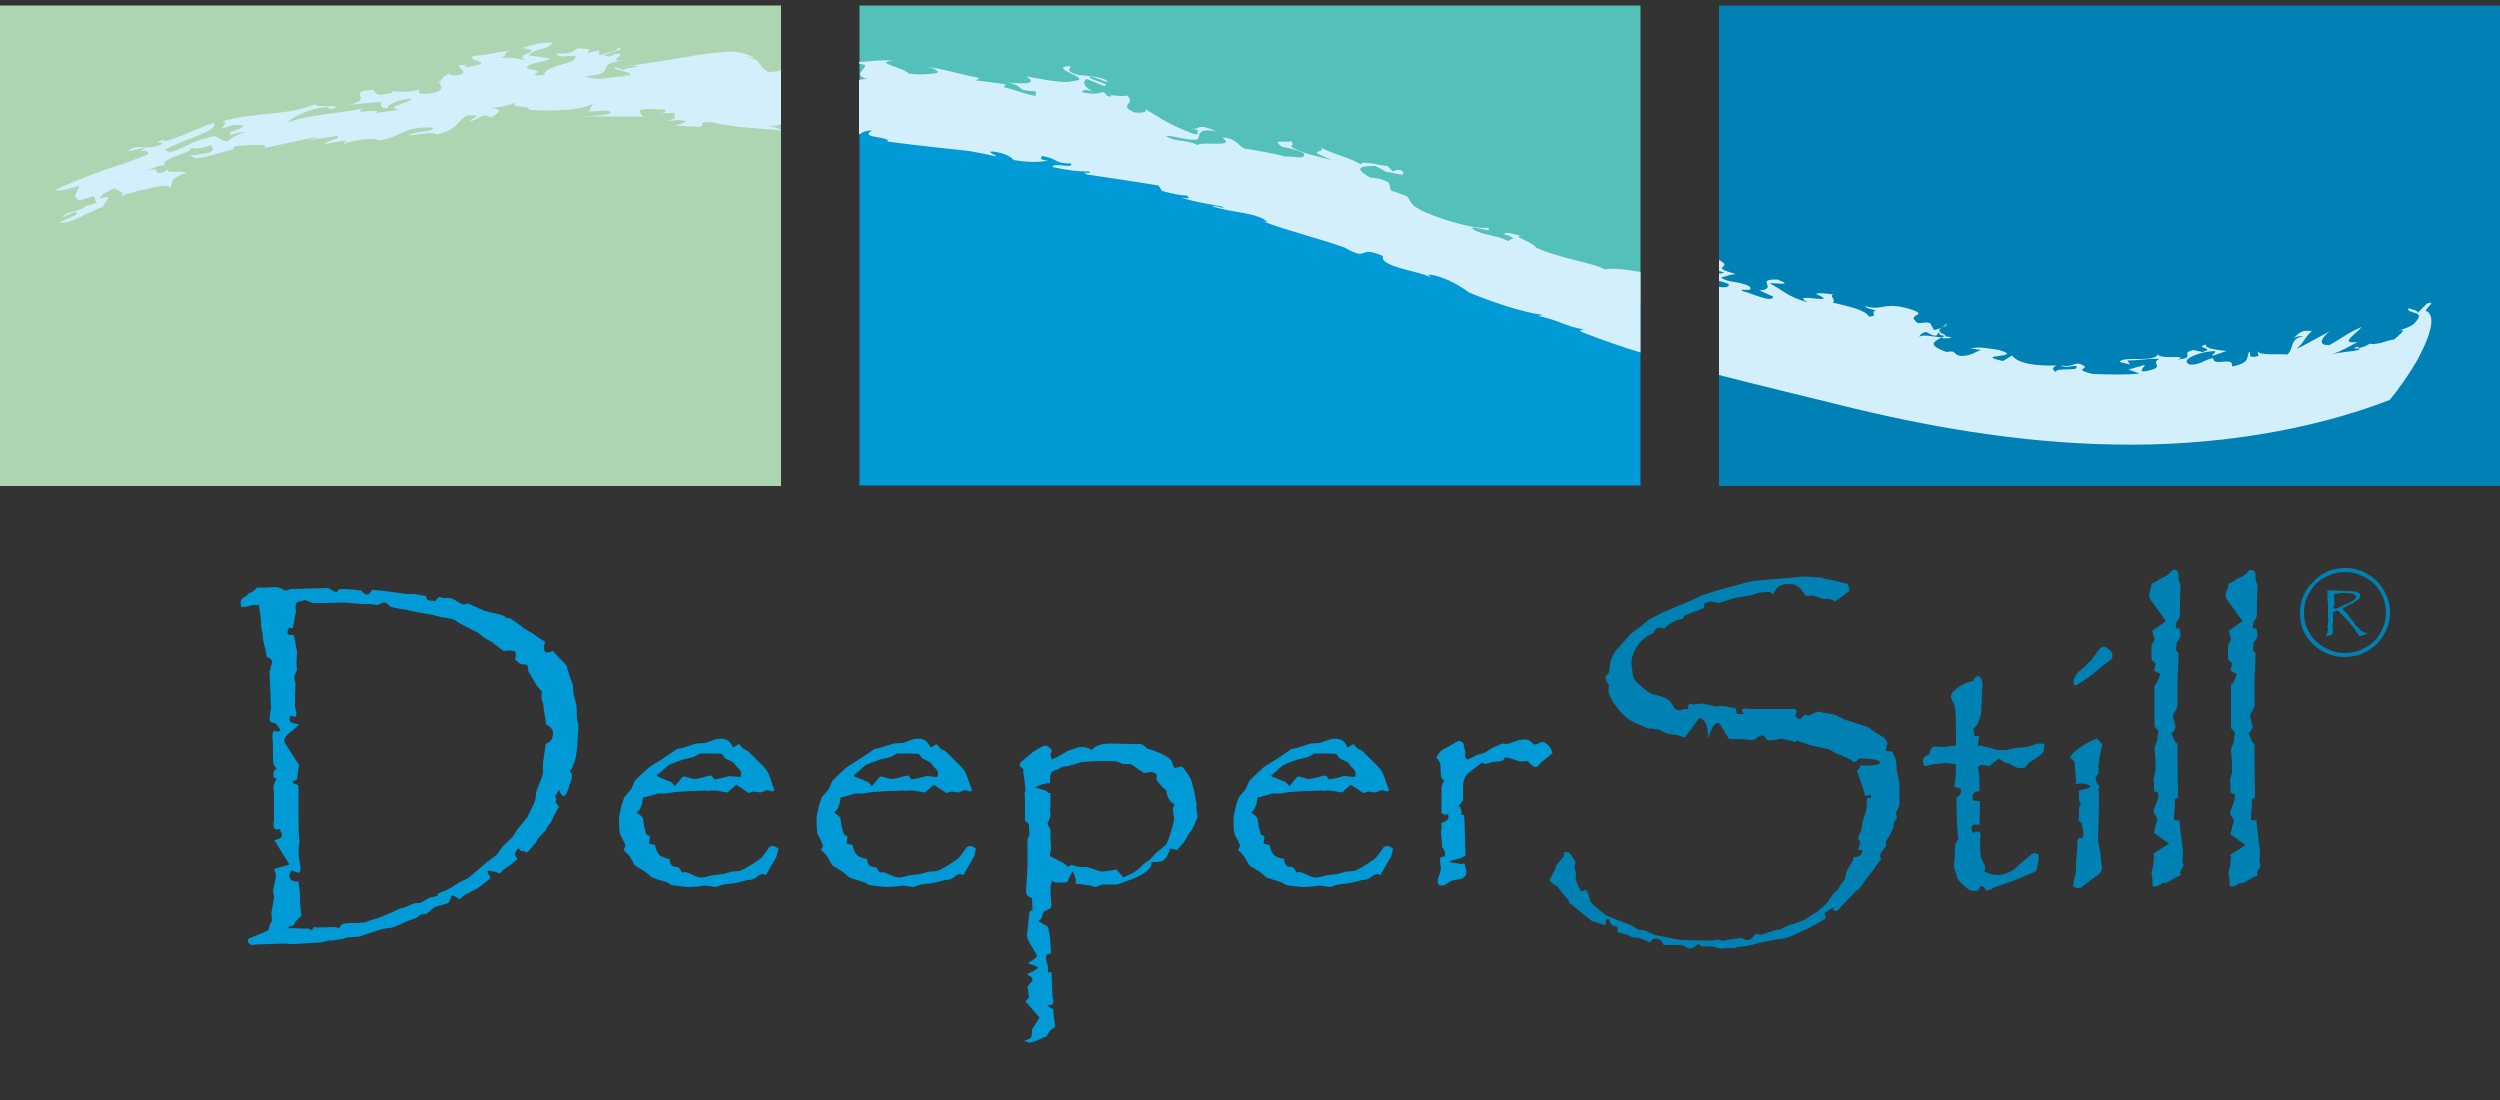
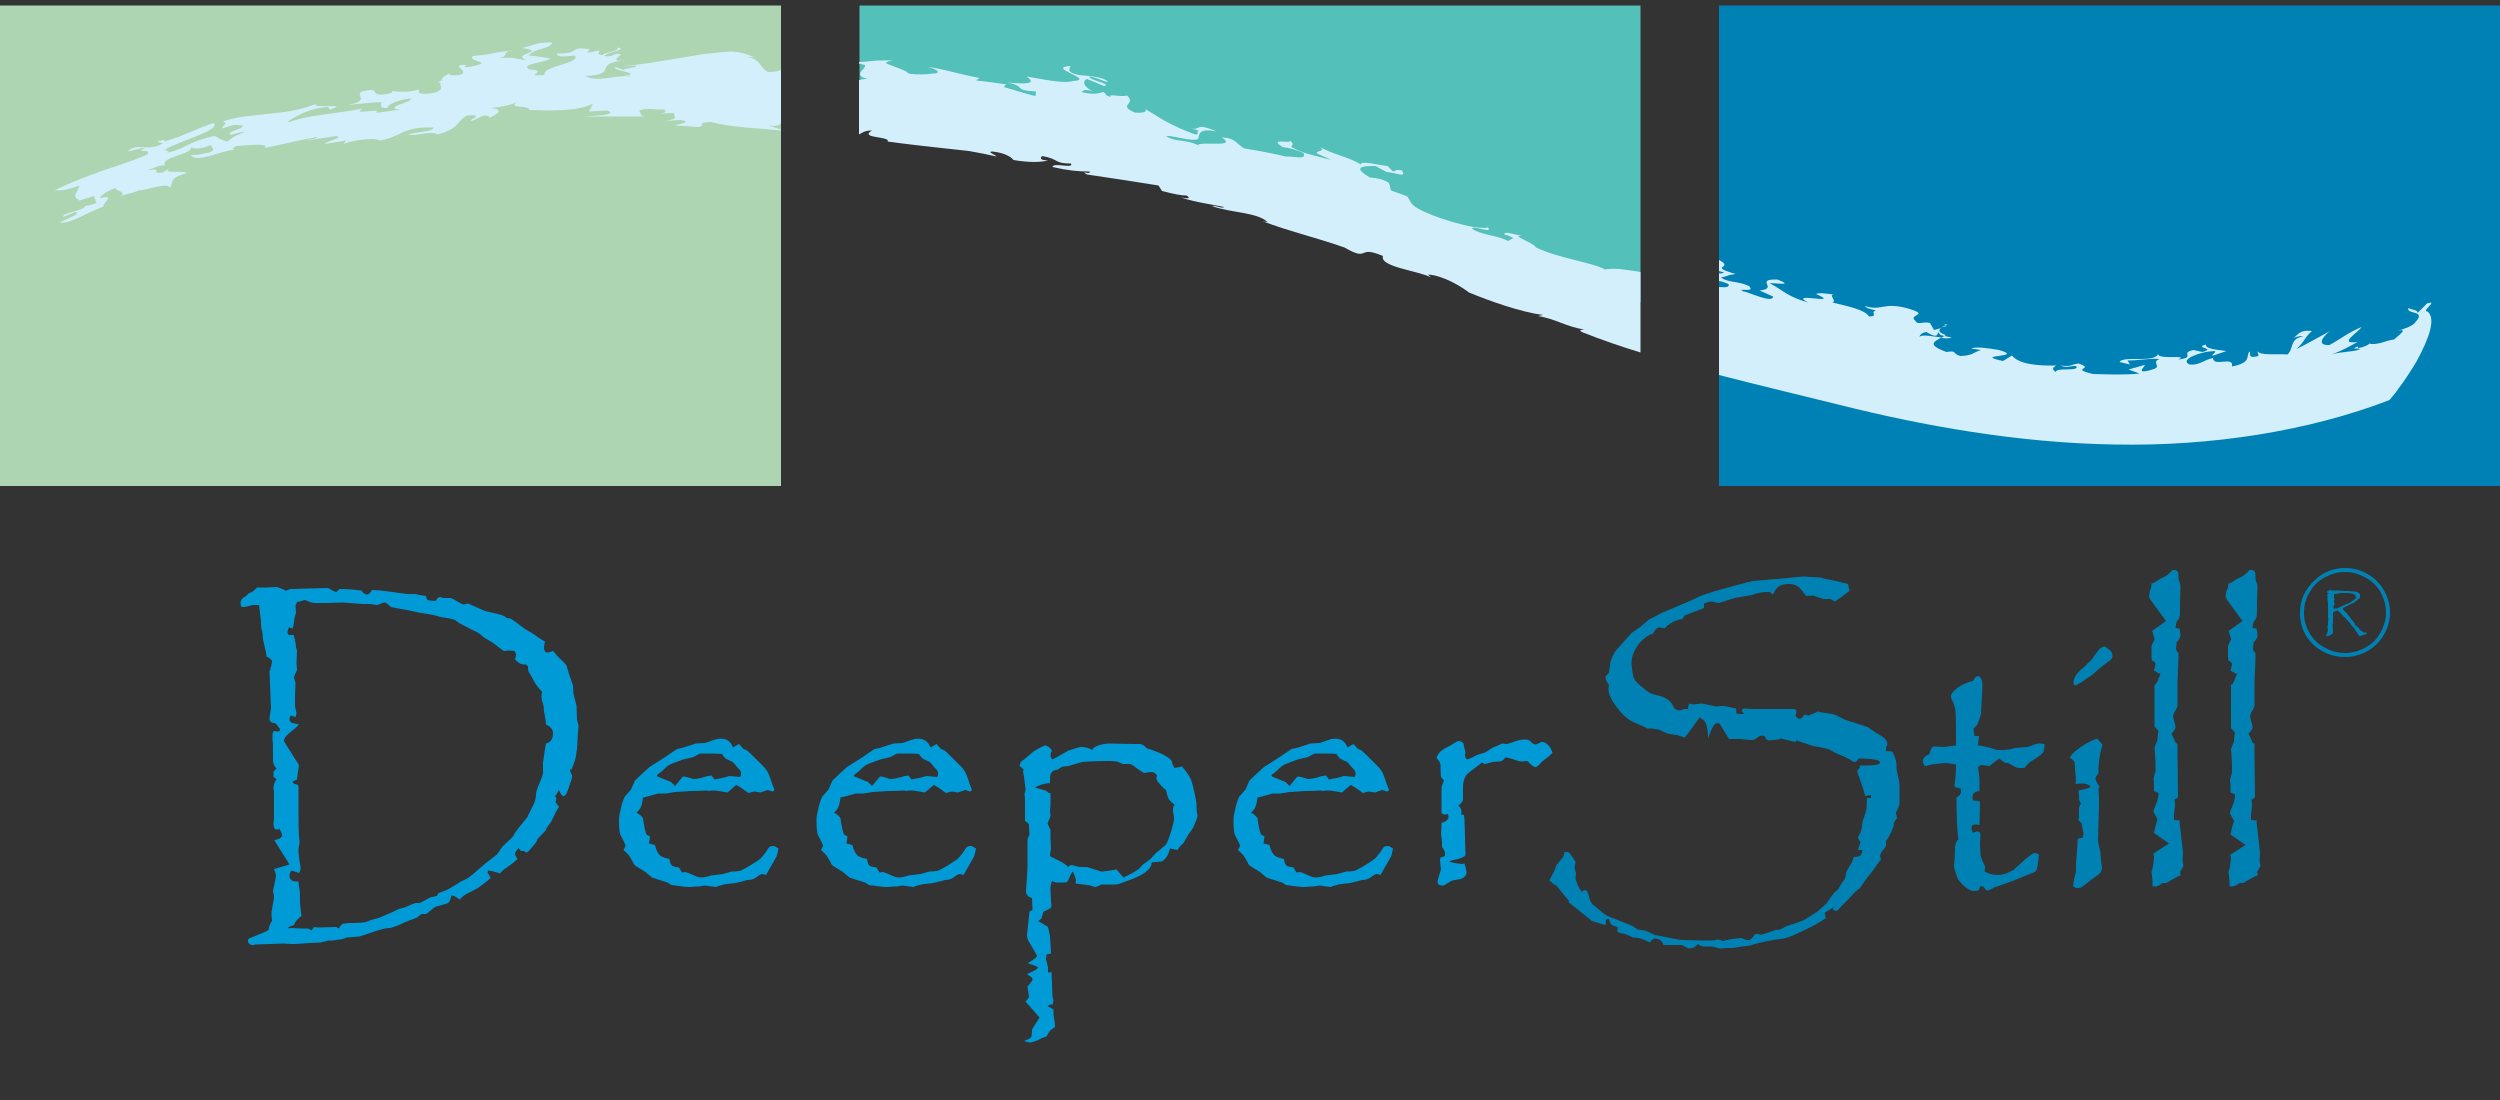
<svg xmlns="http://www.w3.org/2000/svg" version="1.1" id="Layer_1" x="0px" y="0px" viewBox="0 0 500 220" style="enable-background:new 0 0 500 220;" xml:space="preserve">
  <rect x="0" y="0" width="500" height="220" fill="#333333" stroke="none" />
  <style type="text/css">
	.st0{fill:#AED5B1;}
	.st1{fill:#0081B5;}
	.st2{fill:#009AD6;}
	.st3{fill:#53C0B9;}
	.st4{fill:#D4EFFC;}
	.st5{fill:#0081B4;}
</style>
  <g id="Boxes">
    <g>
      <rect y="1.1" class="st0" width="156.2" height="96.1" />
      <rect x="343.8" y="1.1" class="st1" width="156.2" height="96.1" />
-       <polygon class="st2" points="328.1,60.4 328.1,97.1 171.9,97.1 171.9,19.2   " />
      <polygon class="st3" points="171.9,19.2 171.9,1.1 328.1,1.1 328.1,60.4   " />
    </g>
  </g>
  <g id="Mask">
    <g>
      <path class="st4" d="M142.2,24.4c4.1,1.1,9.3,1.2,14,1.7v-0.2l-2.5-0.8c1.5,0.2,2.1,0,2.5-0.4V14c-0.5,0.2-1.1,0.4-2.6,0.4    c-2.2-1.3-1.1-2.6-4.8-3.1l2.1,0.2c-1.4-0.7-3-1.1-4.5-1.2c-1.9,0.1-3.8,0.3-5.6,0.5c-1.8,0.3-3.6,0.6-5.4,0.9    c-3.6,0.6-7.1,1.2-11.1,1.6l2.8-0.2c1,0.4-2.4,0.5-2.3,0.9c-0.6-0.2-1.2-0.4-1.8-0.6c-0.5,0.8,4,0.9,2.9,1.7    c-0.2-0.1-0.8-0.2-1.1-0.1l1.6,0.3c-3.7-0.4-6.6,1.3-9.4-0.1c7.2-0.3,1.1-2.6,8.1-3.1c-3.7,0.3-0.7-0.9-1-1.3    c-2-0.2-1,0.7-3.2,0.4c0-0.7,4.8-1.2,2.7-1.7c-0.2,1-2.2,0.8-3.2,1.5c-1.6-0.2,0-0.6-0.7-0.9c-0.9,0.1-1.4,0.5-2.3,0.4l0.6-0.6    c-4.6-0.8-1.4,0.9-6.6,0.8c-0.1,0.8,1.5,0.6,3.6,0.4c1.1,1.7-6.6,2-6.1,3.9c-4.9,0.4,1.3-0.8-2.9-1.1c-1.2-0.5-0.4-0.9,0.8-1.2    s2.8-0.6,3.3-1c-1.5-0.2-2.9-0.5-4.4-0.6c1.4-1.6,4.1-1.1,4.8-2.6c-3.3,0-2.9,0.3-6.1,1.1c5.4,0.8-2.3,1.1,0.8,2.4    c-2.5-0.2-1.7-0.6-5.3-0.4c2.1-0.5,0.3-1.2,2.5-1.5c-4.2,0.4-3.2,0.7-7.8,1.1c-1.4,1.2,5,1.1-0.8,2.2c-1.2,0.1-1-0.3-0.3-0.4    c-4.2-0.2,1,1.3-1.6,2c-1.8,0.2-2.5-0.1-1.7-0.4c-2.6,0.9-1.1,1.4-2.8,1.9h0.8c-0.7,0.4,1.5,1.7-2.3,2.2c-2.8,0.3-2-0.4-2.1-0.8    c-2.1,0.6-3.8,0.5-5.4,0.3c0.2,0.2,0,0.4-0.6,0.5c-3.6,0.8-2.2-0.7-3.6-0.7c-5.2,0.4,1.1,2-4.7,3c2.3-0.2,4.5-0.5,6.8-0.6    c-0.2,0.5-0.3,1.4,1.2,1.2c0-0.8,2.4-1.7,4.6-1.9c0.7,0.8-5.9,1.7-2,2.3c-1.4,0-3.2,0.4-4.9,0.6c1.6-1.2-5.4,0.6-2.6-0.9    c-3.7,0.7-5.8,0.9-7.8,1.2c-2,0.3-4,0.5-7.3,1.6c0.2-0.4,1.4-1.1,2.9-1.8s3.4-1.2,5.2-1.3l0.4,0.5c4.3-1.3-3.5-0.1-2.9-1.1    c-2.6,1.1-5.6,1.6-8.8,1.9c-3.2,0.4-6.6,0.5-9.8,1.6c1.3,0.2,0,0.8-0.1,1.4c2.6-0.8,2.1-0.8,4.2-0.6c-0.2,0.8-1.9,0.8-2.6,1.5    c-0.5,0.9,2-0.4,3-0.2c-2.4,0.9-2.2,0.9-3.5,1.9c-1.5-0.3-1.4-0.6-2.6-1.1c-6.2,1.4-5.2,2.5-10.1,3.5c2.7-0.6-1.5-0.4,1.5-1    c-0.6,0.1-1.1,0.2-1.7,0.4c3.9-2.2,11.3-3.9,10.2-5.5c-3.5,1-5.8,2.6-10,3.7l0.1-0.4c-3.1,0.8,0.2,0.4-0.5,0.9    c-3.2,1.6-4.9-0.4-6.9,1.5l3.6-0.8c-2.4,1.5,0.8-0.1,0.5,1.3c-2.2,1.1-5.4,2.1-8.7,3.2c-3.3,1.2-6.9,2.5-10,4.1c2.1,0,2.6-0.2,5-1    c-0.6,1.9-1.6,2,0,3l2.9-0.9l0.5,1.4c-0.8,0.3-1.6,0.5-2.3,0.6c-0.1,1-4.5,1.2-4.4,2.2l2.4-1c1.5,0.3-1.4,1.2-3.1,2.1    c2,0.4,5.3-1.9,8.8-3.2c-0.4-0.4,2.7-2.7-0.7-1.6c-0.1-0.6,1.8-1.7,3.2-2.1c-0.5,0.5,2.5,0.7,0.8,1.8c1.9-1,1-0.2,4-1.4    c-0.4,0.5,6-1.8,5.9-0.4c1-0.8-0.6-1.9,3.5-3c-1.2-0.7-5.8,0.5-3-1.3l-1.8,1.2c-2.9,0.4,0.5-1.1-3.3-0.4c1.1-0.3,3.1-1.4,3.8-0.9    c-1.5-1.7,5.3-2.3,5.1-3.7c1,0.4,2.1,0.2,4.1-0.5c-0.2,0.6,1.1,0.8-0.4,1.5c-1.4,0.2-2.3,0.6-3.8,0.5c1.3,1.7,5.4-0.7,8.9-1.1    c-0.5,0-0.7-0.2,0.2-0.7c2.2-0.1,6.9-0.7,5.7,0.4c3.5-0.7,7-1.6,10.5-2.2c0.1,0.4-1.5,0.4-2.1,0.7l6-0.9c1.5,0.4-1.9,0.9-2.4,1.6    l4.3-0.7l-0.5,0.7c1-0.5,5.9-1.5,7.2-0.7c4.7-0.8,4.4-2.8,10.8-2.6c-0.1,1-3.6,0.7-5,1.5c1.3,0.2,5-0.9,5.7-0.1    c4.5-1.1,3.9-2.7,6-3.8c3.8-0.3,0.5,0.8,0.7,1.1c1.1,0,2.8-1.9,3.9-0.7c1.8-0.8,2.8-1.7,0-1.9c2-0.1,4.9-0.8,5.3-1.2    c-1.6,1.5,2.3,0.4,2.6,1.6c3.1,0.1,9.8,0.4,12.7-1.3l-0.8,1.6l3.6-0.2c2.7,0.9-3.1,1.1-4.9,1.2c2.4,0,4.4,0,6.4,0s3.8,0,6,0    c-1.3-0.4-0.5-0.7-1.1-1.2c1.5-0.6,3.6-0.1,5.1-0.2c0.4,0.4,0.2,0.7-1,0.8l3-0.1c-0.3,1,1.2,1-1.8,1.6l2.8-0.2    c3,0.3-0.2,0.8-0.9,1.1l4.8,0.3C141.5,24.9,138.9,24.5,142.2,24.4z" />
      <path class="st4" d="M304.7,47.2c-0.1,0-0.2,0-0.3,0C304.5,47.2,304.6,47.2,304.7,47.2z" />
      <path class="st4" d="M24,39.4c-0.2,0.1-0.4,0.2-0.7,0.4C23.6,39.7,23.8,39.5,24,39.4z" />
      <path class="st4" d="M388.8,64.9l0.3,0.2C389.6,64.9,389.8,64.9,388.8,64.9z" />
-       <path class="st4" d="M102.4,10.1c0.2,0,0.3,0,0.5,0C102.7,10.1,102.5,10.1,102.4,10.1z" />
      <path class="st4" d="M451.5,70.2v-0.3C451.5,70,451.5,70.1,451.5,70.2z" />
      <path class="st4" d="M390.3,67.5l-1.4-0.3c-0.2,0.1-0.4,0.2-0.6,0.4C389.2,67.7,390,67.7,390.3,67.5z" />
      <path class="st4" d="M389.1,65.1c-0.3,0.1-0.6,0.3-0.9,0.4l1.1-0.3L389.1,65.1z" />
    </g>
    <g>
      <path class="st4" d="M485.5,62.3c-1.4,0,2.4-2.4-0.1-1.6l-1.9,1.9c0.2-0.6-1.4-0.7-1.8-1c-0.6,1.3,3.7,0.4,1.4,2.8    c-0.4,0.8-2.6,1.5-3.7,1.8c2.5-0.7,0.3,0.9-0.6,1.7c-0.8,0.1-1.8,0.4-2.7,0.7c-0.9,0.2-1.8,0.3-2.2,0.1c-0.2,0.3-1.3,0.8-2.2,0.9    l-0.2-0.3c-1.8,0.8,0.7,0.1,0.4,0.6c-1.3,0.5-3.6,0.4-5.7,1c2.2-0.7,3.8-1.7,5.3-2.5c-4.1,0.5,0.2-1.9,0.8-3c-3,1.3-4,2.3-6.4,3.6    c-3.3,0.2-0.4-2.6,0.3-2.9c-2.6,1.4-5.4,3-6.9,3.7c1.9-1.8,1.4-2.1,3.1-3.6c-2.5-0.3-2.7,0.7-3.7,1.4c0.6-0.3,1.6-0.5,1.9-0.3    c-2.7,0.4-1.8,2.4-3.1,3.6c-2-0.2-5.6,0.3-6-0.7l0.2,1c-2.4,0.6-1.4-0.5-1.8-0.9c-0.8,1,0.5,2.2-3.5,3c0.4-2.2-3.7,0.2-3.8-1.7    c-1.9,0.4-2.7,1.5-4.7,1.3c-2.3-1.1,2.9-2.6,4-2.6c2.7-0.4-0.3,0.9,0.8,0.8l2.6-0.9c-1.5-0.2-4.4-0.4-4.1-1.3    c-2.6,0.7,2.2,0.7-0.7,1.5l-1.8-0.4c-2.9,0.6,0.7,1.5-3.1,1.9c2.5-1.1-4.2,0.2-4-1.2c-0.1,0.9-1.8,1.1-3.6,1.1    c-1.8,0-3.7-0.1-4.1,0.6l2.1,0.5l-0.5-0.8c1.1,0,2.1-0.1,3.2-0.2c1-0.1,2.1-0.2,3.2-0.1c-1.8,0.7,0.7,1.5-1.4,2.1    c-4,1.2-1.1-0.9-1.6-0.9l-3.2,0.9l2.2,0.8c-2.5,0.3-5.9,0.2-9.3,0.1c-5-1.2,0.7-0.9-2.9-2.1c-1.6,0.2-1.3,0.7-3.6,0.4    c1.2,0.6,2.2,0,3.1,0.1c1,1.2-4.2,0.2-4,1.2c-0.9-0.5-0.7-0.9,0.1-1.3c-3.9,0.1-7.6-0.3-8.9-2l-1.8,1.1c-6.5-1.4,4.7-0.6-0.8-2.2    c-2.3-0.4-4.5-0.7-5.6-0.3l2,0.3c-1.6,0.5-1.6,1.1-4.1,1.2c-1.7-0.4-0.6-1.2-2.8-0.8c-4.1-1.5-2.4-2.1-1-2.9    c-1.7-0.2-4-0.7-4.4-0.1c0-0.3,0.4-0.9,1.4-1c3.3,2.1,1.6-1.1,2.8,0.6l0.8,0.2c0.1-0.1,0.2-0.1,0.2-0.2c-1.6-0.6-1.4-1.1-0.8-1.4    l-1.5,0.4l-0.8-1.4c-1.3-0.4-2.4,0.5-2.9-0.4c-1.7-1.4,3.2-1.1-1.5-2.5c-5-1.4-5.2,0.6-8.6-0.5c0.3,0.5,1.1,0.6,2.2,0.9    c-1.3,0.3,0.6,1.2-1.4,1.2c-0.8-1.4-4.5-2.1-7.3-2.8c0.9-0.4-0.8-1.4,0.2-1.6c-1.5-0.2-2.8-0.4-3.5-0.1c5.5,2.4-5.8-0.6-1.6,1.7    c-4.4-1.3-5-2.5-7.6-3.8c0.3-0.3,5.3,0.7,1.5-0.8c-4.8-0.1,0.4,1.8-3.6,2.2l2.7,1.2c0,1.5-5.1-1-5.9-1c-1.7-0.9,2.6,0.4,1.1-1.1    c-2.5-1.1-4.1-0.6-5.6-1.7c1.9-0.4,0.8-0.4,2.9-0.7c-5.8-1.7,0-1.1-3.3-2.8v2.2c0.3,0.1,0.6,0.2,1,0.3c-0.3,0.2-0.6,0.2-1,0.2v1.5    c0.6,0.1,1.2,0.3,1.9,0.6c0.3,0.7-0.7,0.7-1.9,0.6V75c8.1,2.1,16.2,4,24.2,6c16.4,4.1,35.5,7.6,54.9,7.9c19.3,0.4,39-2.7,55-8.9    c0,0,0.2-0.2,0.5-0.6s0.8-0.9,1.3-1.7c1.1-1.4,2.4-3.4,3.6-5.4C485.7,67.9,487.3,63.7,485.5,62.3z" />
      <path class="st4" d="M328.1,54.4c-2.6-0.4-5.1-0.9-7.1-0.5c-2.4-1.4-9.2-2.2-13.8-4.4c-0.5-1-5.3-2.5-2.8-2.3    c-1.1-0.2-4.1-1.2-3.4-0.2c0.5-0.1,0.9,0.3,1.7,0.6l-1.1,0.6c-2.2-1.2-5.1-1.1-7.1-2.4c-0.5-1,4.3,1.1,3.1-0.3    c-2.6,0.6-11.4-2.2-14-3.8c-1.8-0.9-1.6-2.1-2.3-2.5l-3.1-1.1c-0.2-0.5-0.1-0.9-0.5-1.6c-1.4-0.8-2.6-0.9-3.7-1    c-3.8-2.2-1.3-2.3,1.1-2.3l2.2,1.2c1.9,0.1,4.1,1.3,3.1-0.3c-1.2-0.3-1.3,0.1-1.8,0.2l-1.1-1.1c-1.5-0.1-5.5-1.2-5.3-0.3    c-2.6-1.6-6-2.1-8.3-3.6c1.5,1.1-0.8,0.7-0.5,1.4l2.9,1.3c-2.5-0.7-6.1-1.3-8.1-2.7c0.4-0.4,0.6-0.5-0.4-1.4    c1.4,1.2-4.5-0.6-1.3,1.5c1.4,0.2,2.6,0.5,4.2,1.2c0.7,1.5-1.9,0.6-3.6,0.7c-1.9-0.5-5.6-1.2-8.2-1.6c-1.5-0.7-1.6-2.1-4.5-2.2    c3.1,2.1-3.8,0.7-4.9,1.5c-2.4-1.2-4.4-0.5-6.3-1.8c1.2-0.2,5.1,1.2,6.4,0.6c0.4-0.7-0.3-2.3,3.8-1.5c-4.6-1.9-3-0.2-5.2-0.6    l1.6,0.4c-0.8,0.1,0.4,1.1-1,0.7c-2.7-1-4.3-1.8-5.6-2.5s-2.4-1.5-4.2-2.5c0.7,0.8-1.2,0.8-2.1,0.7c-3.5-1.6,0.5-1.6-1.5-3.4    c-1.5,0.4-3.9-0.5-3.2,0.3c-1.5-0.4-0.6-0.5-1.6-1c-1.1,0.4-2.3,0.5-4.3,0c0.3-0.3,0.7-0.7,2.6,0c-2.1-0.8-2.6-2.2-1.5-2.6    l3.4,1.4c1.8-0.4-3.2-1.2-2.9-1.9c1.6,0.2,2.7,1,3.7,1.1c-0.8-1.1-4.1-1.2-5.9-1.4c-2.8-0.7-1.6-1.3-1.6-1.8    c-5.2,0.3,5.3,2.7,0.5,3c-1.9,0.6-6.2-0.4-9.3-0.9c2.4,1.6-0.6,1.5-3.8,1.2c4.1,0.9,0.8,1.5,5.7,1.8l-0.1,0.9    c-2-0.4-4.4-1.3-6.4-1.8c0.5-0.2,0-0.4,0.7-0.5c-2.1-0.3-4.1-0.6-6.2-0.8l0.7-0.5c-3.8-0.7-8.3-2.1-10.6-2.2    c1.8,0.2,3.3,1.3,1.3,1.3c-1.2,0.2-3.2,0.3-4.9,0c-0.4-0.6-2.2-1.1-3.4-1.6c-1.2-0.4-1.8-0.7,0.4-1c-4.7-0.1-3.9,0.2-6.9,0.3v0.3    L173,13c0.3,0.9-2.7,1.9,0.5,2.8c-0.8,0-1.3,0.1-1.7,0.2v10.9c0.7-0.4,1.2-0.8,2.6-0.8c-1.4,0.8-0.4,1.1,0.8,1.3    c1.2,0.2,2.7,0.4,2.3,0.9c3.6,0.5,7.2,0.9,10.8,1.3c1.8,0.2,3.7,0.4,5.5,0.6c1.8,0.3,3.7,0.7,5.5,1.1c-0.1-0.3-2.1-1-0.8-1    c2.8,0.3,3.9,1.3,4.2,1.7c3.5,0.6,5.7,0.4,6.9,0.1c-1.6-0.1-1.6-0.4-1.2-0.9c3.5,0.6,2.3,1.5,5.8,1.5c0.3,0.6-0.6,0.5-1.6,0.4    s-2.1-0.2-2.1,0.3c3.1,0.7,5,0.9,7.4,0.9c0.3,0.8-2.1-0.4-0.5,0.6c4.8,0.7,10.7,1.6,14.3,2.2l0.7,1.1c2.3,0.6,3.8,0.9,4.9,0.9    c1.1,0.7,0.1,0.6-1.1,0.4c3,1,6.9,1.5,8.6,1.9c-0.4,0.4-1.7-0.4-2.4-0.2c3.7,1.4,9,1.2,11.1,3.2c-0.4,0-0.7-0.1-1.1-0.2    c5.5,2.1,10.5,3.2,16.5,5.3c5.2,3,2.3-0.6,7.7,1.7c-0.8,2.2,7.4,3,9.6,4.3l-0.6-0.6c3,0.2,6.5,2.3,8.2,3.6    c4.1,1.7,10.3,3.9,14.8,4.5l-1,0.2c3.6,0.6,5.5,2.1,9.2,2.7c-0.2,0.1-1.5,0-0.2,0.6c3.8,1.5,7.6,2.8,11.5,4V54.4z" />
    </g>
  </g>
  <g>
    <g>
      <path class="st2" d="M49.8,118.6c0.4,0,1-0.4,1.6-1.1c0.6,0,1,0,1.1,0c0.4,0,0.7,0,0.8,0l2-0.1c0.1,0,0.8,0.2,1.8,0.7    c0,0,0.1,0,0.2,0c0.1,0,0.3-0.1,0.7-0.3h0.4l7-0.2c0.2,0,0.5,0.1,0.9,0.4c0.2,0.1,0.5,0.3,1,0.4l0.6-0.6c1.4,0,2.8,0.1,4.2,0.3    l0.1-0.1c0.4,0.6,0.8,0.9,1.2,0.9c0.3,0,0.7-0.3,1-0.9c0.7,0,1.3,0.1,1.8,0.1l5.2,0.7l1.6,0c0.8,0.2,1.5,0.3,2.2,0.4    c0.1,0.5,0.2,0.8,0.4,0.8c0.1,0.1,0.6,0.1,1.5,0.2c0.3-0.5,0.6-0.8,0.9-0.8c0,0,0.3,0.1,0.7,0.2l1.3,0c0.2,0,0.7,0.2,1.3,0.6    c0.8,0.5,1.3,0.7,1.5,0.7l0.8-0.2l3.4,1.5c2.2,0.5,3.5,0.8,3.8,1c0.3,0.2,0.5,0.4,0.6,0.4l0.7,0.1c0.6,0.4,1,0.7,1.3,0.9l1.6,1.2    l1.7,1c0.9,0.7,1.7,1.2,2.3,1.5c-0.1,0.5-0.2,0.9-0.2,1.2c0,0.6,0.2,1,0.6,1c0.3,0,0.7-0.1,1.2-0.3c0.5,0.6,1.1,1.3,2,2.1    c0.6,0.6,0.8,0.9,0.8,1.1l0.3,1.1l0.9,2.6l0.1,1.7l0.6,2.3l0.1,2.8l0.3,1.2l-0.2,2.8c0,1.4-0.2,2.6-0.3,3.3    c-0.1,0.6-0.4,1.5-0.9,2.7H114c0,0.1,0,0.2,0,0.3c0,0,0.1,0.3,0.4,0.8c0,0.1,0,0.2,0,0.3c0,0.3-0.1,0.7-0.3,1.2    c-0.2,0.5-0.3,0.8-0.3,0.9c-0.4,1.2-0.7,1.8-1.1,1.8c-0.3,0-0.6-0.4-0.9-1.2l-0.8,1.3l0.3,0.4l-0.2,0.7l0.7,1    c-0.4,0.5-0.9,1.5-1.6,3l-0.9,1.2l-0.1,0.4l-1.7,1.8l-0.3,0.7l-1.1,1.3c-0.4,0.5-0.7,0.7-0.8,0.7s-0.3-0.1-0.5-0.3h-0.6l-0.5-0.6    c-0.4,0.5-0.7,0.9-0.7,1.2c0,0.2,0.2,0.5,0.5,1c-0.6,0.6-1.4,1.2-2.3,1.8c-0.5,0.3-0.9,0.7-1.2,1.1c-0.8-0.3-1.6-0.5-2.4-0.6    l-0.1,0.4c0.3,0.4,0.5,0.8,0.6,1.1c-0.5,0.5-1.3,1.1-2.5,2l-2.5,1.3c-0.2,0.1-0.6,0.4-1.2,1c-0.6-0.5-1.1-0.8-1.6-0.8    c-0.2,0.8-0.4,1.3-0.7,1.5c-0.1,0.1-0.9,0.3-2.3,0.7c-0.1,0-0.3,0.1-0.6,0.3c-0.9,0.8-1.4,1.2-1.5,1.2h-0.8c-0.1,0-0.4,0.2-1,0.7    c-0.1,0.1-0.7,0.3-1.6,0.6c-0.2,0.1-0.4,0.2-0.7,0.3c-1.5,0.7-2.5,1.1-3.1,1.2c-0.7,0-1.5,0.2-2.5,0.5l-3.6,1.2l-2.5,0.2l-0.9,0.3    l-0.6,0.1l-1.4,0.2h-0.8l-1.6,0.4l-2.1,0.1l-3,0.2l-0.7,0c-0.6,0-1.1-0.1-1.5-0.1l-5.7,0.2c0,0-0.1,0-0.3,0.1c-0.1,0-0.1,0-0.2,0    c-0.6,0-1-0.3-1-0.9c0-0.2,0.1-0.3,0.2-0.4c0.2-0.1,0.7-0.3,1.7-0.7c1-0.4,1.7-0.7,2.2-1c0.1-0.7,0.3-1.3,0.7-1.8    c-0.1-0.8-0.1-1.4-0.1-1.8l0.5-2.8v0c0-0.3,0-0.6-0.1-0.9l-0.1-0.5c0-0.1,0.2-0.9,0.5-2.4c0-0.2,0.1-0.4,0.1-0.6    c0-0.2-0.1-0.7-0.4-1.4l3.1-0.9l-3-4.8l0.1-0.1c0.9-0.2,1.4-0.5,1.4-1c0-0.3-0.2-0.7-0.5-1.2c-0.2,0.1-0.4,0.1-0.6,0.1    c-0.4,0-0.6-0.4-0.6-1.2l0.1-0.9v-5.1c0-0.3,0-0.6-0.1-0.9c0-0.2,0-0.4,0-0.4c0-0.4,0.2-0.9,0.6-1.6l-0.6-0.4v-1.1l0.6-0.6    c-0.5-0.5-0.7-1-0.7-1.7v-0.1V151c0-1.5,0-2.5-0.1-3.1c0-0.3,0-0.6,0-0.9s0.1-0.5,0.2-0.8c0.3,0,0.6,0.1,0.8,0.1    c0.3,0,0.5-0.1,0.5-0.4c0-0.1-0.1-0.3-0.4-0.6c-0.2-0.3-0.4-0.6-0.7-0.7c-0.6,0-1-0.3-1-0.9l0.3-2.1l-0.3-7.4l0.3-0.3H54    c0.3-0.8,0.4-1.3,0.4-1.6c0-0.3-0.4-0.7-1.1-1c0-0.5-0.3-1.7-0.7-3.4l-0.1-1.3c-0.2-0.7-0.3-1.3-0.3-2c0-0.7-0.2-1.9-0.4-3.6    c-0.5,0-0.9,0-1,0l-0.2,0c-0.1,0-0.4,0.1-0.8,0.2c-0.3,0.1-0.8,0.2-1.5,0.2c-0.1-0.3-0.2-0.6-0.2-0.8c0-0.5,0.3-1,1-1.3    C49.4,119,49.7,118.8,49.8,118.6z M57.8,127h0.9c0.2,0.5,0.4,1.3,0.5,2.4l0.2,0.8l-0.1,2.4l0.1,1.4c-0.4,0.8-0.6,1.3-0.6,1.4    c0,0.1,0.1,0.5,0.3,1.2l-0.1,2.7l0,0.8l0,1.2c0.2,0.8,0.3,1.3,0.3,1.4c0,0.2-0.1,0.4-0.2,0.7l-1-0.3c-0.1,0.3-0.2,0.5-0.2,0.7    c0,0.4,0.2,0.7,0.6,0.8c0,0,0.2,0,0.4,0.1c0.2,0,0.5,0.1,0.9,0.2c-0.5,0.5-0.9,0.9-1.2,1.1c-1.2,0.9-1.8,1.6-1.8,2.2    c0,0.1,1,1.7,3,4.8c-0.2,1.1-0.3,2-0.4,2.9l-0.9,0.4l0.2,0.4l0.9,0.3l0.1,0.4v5.4c0,3.3,0.1,5.1,0.2,5.3c0,0.2,0,0.3,0,0.4    c0,0-0.1,0.5-0.2,1.2c0,0.2,0,0.5,0,0.6c0,0.4,0.1,1.5,0.4,3.1c0,0.1,0,0.3,0,0.4c0,0.2-0.1,0.5-0.3,0.8l-1.5-0.5    c-0.3,0.4-0.4,0.7-0.4,1c0,0.8,0.5,1.2,1.4,1.2c0.1,0,0.3,0,0.4,0c0,0.5,0.1,1.1,0.2,1.6c0.1,0.4,0.1,1.3,0.1,2.5    c0,0.4,0.1,1.3,0.3,2.8c-0.7,0.5-1.3,1.1-1.5,1.8l-1.1,0.4v0.2l0.1,0.1c0.2-0.1,0.4-0.1,0.4-0.1l2,0.1c0.8,0,1.3,0,1.4,0    c0.1,0,0.3,0.1,0.7,0.4l0.5-0.7c0.3,0,0.6,0.1,0.7,0.1l3.7-0.1c0,0,0.3,0.1,0.6,0.3c0.2-0.5,0.5-0.8,0.7-0.9    c0.3-0.1,0.9-0.2,1.6-0.2h0.4c1.4,0,2.3-0.1,2.7-0.2l1-0.4l1.5-0.4c2.2-0.9,3.5-1.5,4-1.8l1.2-0.3c1.3-0.6,2.1-0.9,2.2-0.9    c0.1,0,0.4,0,0.9,0l2-1.1c0.9-0.2,1.4-0.3,1.5-0.4c0-0.1,0-0.2,0.1-0.4c0.5-0.2,0.8-0.4,1-0.4c0.9-0.3,2-1,3.4-1.9    c0.8-0.4,1.3-0.6,1.6-0.8c0.2-0.1,1.4-1.1,3.7-3.1l2.1-1.6l1.1-1.6l1.8-1.7c0.2-0.1,0.4-0.5,0.7-1c0.2-0.4,1-1.4,2.5-3.2    c0,0,0.1-0.3,0.4-0.9c0.1-0.2,0.4-0.7,0.8-1.6c0.3-0.6,0.5-1.3,0.5-2.1c0-0.4,0.3-1.3,0.8-2.4c0.5-1.2,0.7-1.9,0.6-2.2l0-1.7    l0.3-2c0.1-0.8,0.2-1.4,0.3-1.8c0.9-0.2,1.4-0.9,1.4-2.1c0-0.7-0.5-1.3-1.4-1.7c0-0.6-0.2-1.5-0.4-2.7l-0.1-1.1    c-0.3-0.9-0.4-1.4-0.4-1.6c0-0.3,0-0.7,0.1-1.2c-0.5-0.4-1-1.1-1.5-1.9c-0.7-1.3-1.1-2-1.2-2.1c0,0-0.1-0.4-0.1-1l-0.4-0.4    c-0.4,0-0.7,0-0.9-0.1c-0.2,0-0.7-0.3-1.3-0.9c0.1-0.4,0.2-0.7,0.2-1c0-0.2-0.1-0.4-0.3-0.7c-0.4,0-0.7-0.1-1-0.1    c-0.1,0-0.4,0-1,0.1c0,0,0,0-0.1,0c-0.1,0-0.9-0.6-2.3-1.7l-1.7-1l-1.1-0.9l-1.2-0.6l-2.7-1.4L91,124l-1-0.3l-1.9-0.3l-1.4-0.4    l-3-0.5l-2.3-0.5c-2-0.3-3.1-0.6-3.2-0.6c-0.1,0-0.3-0.3-0.7-0.6c-0.2-0.2-0.4-0.3-0.6-0.3c-0.2,0-0.5,0.1-0.9,0.3    c-0.3,0.1-0.5,0.2-0.7,0.2c0,0-0.4-0.1-1.3-0.2l-1.5,0l-4-0.3l-3.2,0.1h-1.8h-0.4h-0.2c-0.3,0-0.6-0.1-0.9-0.2    c-0.7-0.3-1-0.4-1.1-0.4c0,0-0.2,0.1-0.6,0.2c-0.2,0.1-0.5,0.1-0.9,0.2c-0.2,0.4-0.3,0.7-0.3,0.8l0.1,1.3l-0.3,1.1    c-0.1,0.9-0.2,1.6-0.4,2.1l-0.7-0.2c-0.2,0.4-0.3,0.7-0.3,0.9c0,0.1,0,0.3,0.1,0.4L57.8,127z" />
      <path class="st2" d="M146.6,149.5l1.2-0.7c0.4,0.4,0.6,0.7,0.8,0.9c0,0,0.3,0.2,0.8,0.4c0.2,0.1,1.3,1.2,3.2,3.1    c0.6,0.6,1,1.2,1.2,1.8c0.2,0.5,0.4,1,0.6,1.7c0.1,0.3,0.3,0.8,0.5,1.3l-0.3,0.3c-0.3,0-0.6-0.2-1.1-0.3l-1.4,0.5l-1.3-0.2    l-1.1,0.3c-1.5-1.1-2.4-1.6-2.4-1.6c-0.1,0-0.7,0.5-1.8,1.5c-1.6-0.3-2.4-0.4-2.5-0.4c-0.4,0-0.9,0-1.4,0.1l-0.2-0.1    c-0.4,0-1.5,0.1-3.3,0.1l-1.4,0.1l-1.7,0.1l-1.8,0.3l-1.6,0c-1.4,0.4-2.4,0.7-3,0.8c-0.1,0.8-0.2,1.4-0.4,1.8    c-0.1,0.4-0.4,0.8-0.9,1.2c0.8,0.5,1.2,0.9,1.3,1.2c0.2,1.6,0.5,2.7,0.7,3.2l0.7,0.4l-0.2,1.4l1.2,0.3c0.2,1,0.6,1.7,1,2.1    c0.4,0.3,1,0.5,1.9,0.7c0.1,0.8,0.3,1.2,0.6,1.4c0.2,0.1,0.6,0.2,1.3,0.3l0.6,1c0.3,0,0.5-0.1,0.7-0.1c0.1,0,0.9,0.3,2.2,0.9    c0.3,0.1,0.6,0.2,1,0.2c0.3,0,1-0.1,1.9-0.4l2.4-0.3l1.8-0.5c0.9,0,1.5-0.1,1.8-0.2c0.4-0.2,1.2-0.6,2.3-1.3    c1.1-0.7,1.7-1.1,1.9-1.4c0.4-0.5,0.9-1.1,1.3-1.8c0.2-0.3,0.5-0.4,1-0.4c0.2,0,0.5,0.2,1,0.5c-0.2,0.9-0.3,1.5-0.5,1.8    c-1,1.8-1.7,2.9-2,3.5c-0.3-0.1-0.6-0.2-0.8-0.2c-0.1,0-0.6,0.2-1.2,0.7c-0.4,0.3-1,0.5-1.7,0.5c-1.5,0.4-2.6,0.7-3.2,0.7    c-1,0.1-1.7,0.2-1.9,0.3c-0.8,0.2-1.2,0.4-1.2,0.4l-2.2-0.3l-1.3,0.2l-0.6,0c-0.6,0.1-1.1,0.1-1.4,0.1c-0.3,0-1.2-0.1-2.7-0.3    l-0.7-0.1l-0.8-0.5c-1.9-0.6-2.9-0.9-3.1-1c-0.1-0.1-0.5-0.4-1.3-1.1c0,0-0.5-0.3-1.3-0.8c-0.7-0.4-1.1-0.7-1.1-1l-0.7-1.2    c-0.1-0.2-0.5-0.7-1.3-1.4c0.2-0.4,0.4-0.7,0.4-0.9c0-0.1-0.3-0.8-1-2.1c-0.2-0.3-0.3-1.4-0.3-3.2c0-0.5,0.2-1.4,0.5-2.7    c0.3-1,0.5-1.5,0.6-1.7l1.3-1.5l0.8-1.8c0.8-0.8,1.8-1.7,2.9-2.7l2.7-1.7l2.8-1.9l1-0.2l2.8-0.9l1.8-0.1c1.5-0.5,2.3-0.8,2.4-0.8    C145.2,147.5,146.1,148.2,146.6,149.5z M142.3,155.1l0.6,0.8c0.5-0.1,0.8-0.2,1-0.2c0.7-0.1,1.3-0.3,2-0.5l2.1,0.2    c0,0,0.1-0.1,0.2-0.4c0-0.1,0-0.3,0-0.4c0-0.2-0.1-0.5-0.4-0.8c0,0-0.2-0.2-0.4-0.4c-0.6-0.8-1-1.2-1.1-1.1l-1.2-0.6    c-0.1-0.1-0.4-0.4-0.7-0.9c-0.7-0.1-2-0.1-3.7-0.1l-0.7,0l-1.3,0.7c0,0-0.7,0.2-2.1,0.5c-1,0.4-2,0.7-2.8,1.1    c-0.2,0.1-0.7,0.5-1.5,1.3c-0.1,0.1-0.4,0.3-0.9,0.7v0.2l0.1,0.1l2.7,1.1l0.8,0.8l1.5-1.8c0.1-0.1,0.3-0.1,0.4-0.1    c0.1,0,0.7,0.2,1.8,0.5c0,0,0,0,0.1,0c0.3,0,1-0.1,2.1-0.4C141.3,155.2,141.7,155.2,142.3,155.1z" />
      <path class="st2" d="M186.1,149.5l1.2-0.7c0.4,0.4,0.6,0.7,0.8,0.9c0,0,0.3,0.2,0.8,0.4c0.2,0.1,1.3,1.2,3.2,3.1    c0.6,0.6,1,1.2,1.2,1.8c0.2,0.5,0.4,1,0.6,1.7c0.1,0.3,0.3,0.8,0.5,1.3l-0.3,0.3c-0.3,0-0.6-0.2-1.1-0.3l-1.4,0.5l-1.3-0.2    l-1.1,0.3c-1.5-1.1-2.4-1.6-2.4-1.6c-0.1,0-0.7,0.5-1.8,1.5c-1.6-0.3-2.4-0.4-2.5-0.4c-0.4,0-0.9,0-1.4,0.1l-0.2-0.1    c-0.4,0-1.5,0.1-3.3,0.1l-1.4,0.1l-1.7,0.1l-1.8,0.3l-1.6,0c-1.4,0.4-2.4,0.7-3,0.8c-0.1,0.8-0.2,1.4-0.4,1.8    c-0.1,0.4-0.4,0.8-0.9,1.2c0.8,0.5,1.2,0.9,1.3,1.2c0.2,1.6,0.5,2.7,0.7,3.2l0.7,0.4l-0.2,1.4l1.2,0.3c0.2,1,0.6,1.7,1,2.1    c0.4,0.3,1,0.5,1.9,0.7c0.1,0.8,0.3,1.2,0.6,1.4c0.2,0.1,0.6,0.2,1.3,0.3l0.6,1c0.3,0,0.5-0.1,0.7-0.1c0.1,0,0.9,0.3,2.2,0.9    c0.3,0.1,0.6,0.2,1,0.2c0.3,0,1-0.1,1.9-0.4l2.4-0.3l1.8-0.5c0.9,0,1.5-0.1,1.8-0.2c0.4-0.2,1.2-0.6,2.3-1.3    c1.1-0.7,1.7-1.1,1.9-1.4c0.4-0.5,0.9-1.1,1.3-1.8c0.2-0.3,0.5-0.4,1-0.4c0.2,0,0.5,0.2,1,0.5c-0.2,0.9-0.3,1.5-0.5,1.8    c-1,1.8-1.7,2.9-2,3.5c-0.3-0.1-0.6-0.2-0.8-0.2c-0.1,0-0.6,0.2-1.2,0.7c-0.4,0.3-1,0.5-1.7,0.5c-1.5,0.4-2.6,0.7-3.2,0.7    c-1,0.1-1.7,0.2-1.9,0.3c-0.8,0.2-1.2,0.4-1.2,0.4l-2.2-0.3l-1.3,0.2l-0.6,0c-0.6,0.1-1.1,0.1-1.4,0.1c-0.3,0-1.2-0.1-2.7-0.3    l-0.7-0.1l-0.8-0.5c-1.9-0.6-2.9-0.9-3.1-1c-0.1-0.1-0.5-0.4-1.3-1.1c0,0-0.5-0.3-1.3-0.8c-0.7-0.4-1.1-0.7-1.1-1l-0.7-1.2    c-0.1-0.2-0.5-0.7-1.3-1.4c0.2-0.4,0.4-0.7,0.4-0.9c0-0.1-0.3-0.8-1-2.1c-0.2-0.3-0.3-1.4-0.3-3.2c0-0.5,0.2-1.4,0.5-2.7    c0.3-1,0.5-1.5,0.6-1.7l1.3-1.5l0.8-1.8c0.8-0.8,1.8-1.7,2.9-2.7l2.7-1.7l2.8-1.9l1-0.2l2.8-0.9l1.8-0.1c1.5-0.5,2.3-0.8,2.4-0.8    C184.6,147.5,185.6,148.2,186.1,149.5z M181.7,155.1l0.6,0.8c0.5-0.1,0.8-0.2,1-0.2c0.7-0.1,1.3-0.3,2-0.5l2.1,0.2    c0,0,0.1-0.1,0.2-0.4c0-0.1,0-0.3,0-0.4c0-0.2-0.1-0.5-0.4-0.8c0,0-0.2-0.2-0.4-0.4c-0.6-0.8-1-1.2-1.1-1.1l-1.2-0.6    c-0.1-0.1-0.4-0.4-0.7-0.9c-0.7-0.1-2-0.1-3.7-0.1l-0.7,0l-1.3,0.7c0,0-0.7,0.2-2.1,0.5c-1,0.4-2,0.7-2.8,1.1    c-0.2,0.1-0.7,0.5-1.5,1.3c-0.1,0.1-0.4,0.3-0.9,0.7v0.2l0.1,0.1l2.7,1.1l0.8,0.8l1.5-1.8c0.1-0.1,0.3-0.1,0.4-0.1    c0.1,0,0.7,0.2,1.8,0.5c0,0,0,0,0.1,0c0.3,0,1-0.1,2.1-0.4C180.8,155.2,181.2,155.2,181.7,155.1z" />
      <path class="st2" d="M203.9,153.2c0.1-0.4,0.2-0.6,0.2-0.7c0-0.1,0.3-0.3,0.7-0.6c0.2-0.2,0.9-0.7,1.9-1.6    c1.3-0.8,2.1-1.2,2.3-1.2c0.4,0,0.9,0.3,1.4,1c-0.2,0.4-0.3,0.7-0.3,0.9c0,0.2,0.1,0.5,0.3,0.9c0.5-0.2,1.6-0.8,3.3-1.8l1-0.3    c0.8-0.3,1.4-0.4,1.6-0.4c0.8,0,1.5,0.2,2.1,0.6c0.4-0.7,1.5-1.2,3.5-1.3l4.7,0.1c0.4,0,0.7,0,0.8,0c0.3,0,0.5,0,0.6,0    c0.4,0,0.9,0.3,1.4,0.9c0.5,0.1,1.1,0.3,1.8,0.6c1.4,0.5,2.4,1.1,3,1.7c0.1,0.1,0.2,0.3,0.3,0.8c0.1,0.2,0.2,0.5,0.4,0.8l1.5-0.3    c0.8,0.9,1.4,1.8,1.8,2.6c0.4,1.3,0.8,2.9,1.1,4.8v0c0,0.2,0,0.4,0,0.6c0,0.2,0,0.4,0,0.4c0,0.4,0.1,0.9,0.2,1.5v0.1    c0,0.1-0.2,0.7-0.6,1.6c-0.2,0.6-0.6,1.2-1.1,1.8l-1.1,1.9c-0.5,0.4-0.9,0.9-1.2,1.4l-1.5-0.3c-0.3,1.3-0.9,2.2-1.7,2.6    c-0.1,0-0.4,0-1,0.1c-0.4,0-0.7,0-1,0.1c0.1,1.3-1.6,2.6-5.2,3.8c-0.9,0.4-1.6,0.6-2,0.6h-2.6c-0.1,0-0.2,0-0.4,0.1    c-0.6,0.3-0.9,0.4-1.1,0.4c-0.1,0-0.4-0.1-0.9-0.3c-1-0.1-2-0.3-3-0.4l0.1-0.7c-0.3-1.1-0.6-1.7-0.7-1.7l-0.4,0.7    c-0.3,0.7-0.5,1.2-0.6,1.3s-0.3,0.2-0.6,0.2h-0.3h-0.4c-0.1,0-0.3,0-0.6,0c-0.1,0-0.3,0-0.3,0c-0.2,0-0.5-0.1-0.9-0.3    c-0.2,0.5-0.3,1-0.3,1.3c0,0.4,0,1.3,0.1,2.7c0,0.3,0.1,0.6,0.1,0.8c0,0.3-0.1,0.6-0.3,0.7l-1.2,0.6c-0.1,0-0.2,0.3-0.3,0.7    c-0.1,0.4-0.2,0.7-0.3,0.8l-0.6,0.4c1.2,0.7,1.9,1.1,1.9,1.1c0,0,0.1,0.2,0.2,0.5c0,0.2,0.2,0.7,0.3,1.6c0.1,1.6,0.2,2.7,0.2,3.3    l-0.9,0.2c0,0.3-0.1,0.6-0.1,0.8c0,0.1,0.1,0.7,0.4,1.7c0,0.1,0,0.2,0,0.4c0,0.2,0,0.4,0,0.7l0.7-0.1c0,1.1,0.1,1.9,0.1,2.2    c0,0.4,0,1.3,0.1,2.7l0.2,0.9c0,0.1-0.1,0.3-0.2,0.7c-0.4,0-0.8,0.1-1,0.3l1.2,0.7c0,0.2,0,0.5,0,0.7c0,0.2,0,0.6,0.1,1    c0.1,0.5,0.2,1.1,0.2,1.8c-0.6,0.4-1,0.7-1.1,0.9c-0.1,0.1-0.3,0.4-0.6,1l-0.9,0.3c-0.9,0.5-1.8,0.9-2.6,0.9h0l-1-0.3    c0.8-0.3,1.3-0.6,1.4-0.7c0.1-0.2,0.2-0.7,0.2-1.6l1.5-2.4l-2.8-3.2l0.1-0.1c0.1-0.2,0.4-0.4,0.6-0.8l-0.3-2.1    c0.2-0.2,0.3-0.4,0.4-0.5c0.4-0.4,0.6-0.7,0.6-0.9s-0.1-0.4-0.4-0.6c-0.4-0.2-0.6-0.4-0.7-0.5c1.5-0.6,2.2-1.1,2.2-1.3    c0-0.1-0.6-0.4-1.9-0.8l-0.1-0.1c1.2-0.7,1.8-1.2,1.8-1.4c0-0.1-0.5-1-1.4-2.5c-0.4-0.6-0.6-1.1-0.6-1.7c0-0.1,0.2-1.7,0.5-4.7    l0.6-0.3l-0.1-2.4c-0.8-0.2-1.2-0.7-1.2-1.4c0-0.2,0.1-1.2,0.2-3l0.1-1.8V168c0-0.2,0.1-0.5,0.4-1.1l-0.1-1.5l0-0.4    c0-0.3-0.3-0.5-0.8-0.8c0-0.6,0-1.1,0-1.3c0-0.4,0-0.7,0-1c0-0.6,0-1.1,0-1.3c0,0,0-0.1,0-0.2c0-1-0.1-1.6-0.1-1.6    c0,0,0-0.1,0.1-0.4c0.1-0.2,0.1-0.4,0.1-0.5v-0.1c-0.2-1.9-0.4-3.2-0.5-3.6C204.9,154,204.6,153.7,203.9,153.2z M209.4,158.3    l0.3,0.3h0.4c0,0.6,0,1.1,0,1.6c0,0.3,0,0.6,0,0.8c0,0.5-0.1,0.8-0.1,0.9c0,0,0,0.4,0.1,1.2v0c0,0.2-0.2,0.7-0.6,1.6    c0.3,0.7,0.5,1.1,0.6,1.3l0,1.7l0.1,2.1c0,0,0,0.2-0.1,0.4c0,0.2-0.1,0.5-0.1,1c0.4,0.3,0.8,0.4,0.9,0.5c1.3,0.6,2.1,1.1,2.3,1.3    c0.1,0,0.2,0.2,0.4,0.4c0.3-0.3,0.6-0.4,0.7-0.4s0.4,0.1,0.8,0.2c0.3,0.1,0.7,0.2,1.3,0.2c0.7,0,1.2,0,1.3,0.1l2.5,0.8    c0.1,0,0.2,0,0.4,0c0,0,0.9-0.1,2.7-0.4l1.4,1.6l1.2-0.6c0.9-0.4,1.4-0.8,1.7-1c0.2-0.1,0.5-0.5,1-1l1.4-1l1.2-1.3    c1.1-0.9,1.7-1.4,1.9-1.6c0.3-0.3,0.7-1.3,1.2-3c0.3-1,0.5-1.8,0.5-2.2c0-0.3,0-0.6-0.1-0.9c-0.1-0.5-0.1-0.9-0.1-1.2    c0-0.2,0.1-0.4,0.3-0.8c-0.6-0.4-1-0.8-1.2-1.2c-0.2-0.3-0.3-0.9-0.5-1.7c-0.6-0.4-1.1-1-1.5-1.5c-0.3-0.3-0.4-0.6-0.4-0.7    c0-0.2,0-0.4,0.1-0.7c-0.3-0.5-0.7-0.7-1.2-0.7c-0.2,0-0.6,0.1-1.4,0.2c-0.5-0.3-0.9-0.6-1.1-0.7c-0.9-0.7-1.5-1.1-1.7-1.1    c0,0-0.5,0-1.5,0l-0.8-0.4c-0.3-0.1-1-0.2-2-0.2c-2.5,0-4.2,0.1-5.2,0.2c-0.2,0-1.1,0.3-2.8,0.8l-1,0.1c-0.2,0-0.6,0.2-1.1,0.6    c-0.7,0.1-1.1,0.3-1.3,0.6c-0.2,0.3-0.3,0.7-0.3,1.2c0,0.2,0,0.5,0,0.9c-1.2,0.1-2.2,0.4-3,0.9l2.1,0.6L209.4,158.3z" />
      <path class="st2" d="M269.5,149.5l1.2-0.7c0.4,0.4,0.6,0.7,0.8,0.9c0,0,0.3,0.2,0.8,0.4c0.2,0.1,1.3,1.2,3.2,3.1    c0.6,0.6,1,1.2,1.2,1.8c0.2,0.5,0.4,1,0.6,1.7c0.1,0.3,0.3,0.8,0.5,1.3l-0.3,0.3c-0.3,0-0.6-0.2-1.1-0.3l-1.4,0.5l-1.3-0.2    l-1.1,0.3c-1.5-1.1-2.4-1.6-2.4-1.6c-0.1,0-0.7,0.5-1.8,1.5c-1.6-0.3-2.4-0.4-2.5-0.4c-0.4,0-0.9,0-1.4,0.1l-0.2-0.1    c-0.4,0-1.5,0.1-3.3,0.1l-1.4,0.1l-1.7,0.1l-1.8,0.3l-1.6,0c-1.4,0.4-2.4,0.7-3,0.8c-0.1,0.8-0.2,1.4-0.4,1.8    c-0.1,0.4-0.4,0.8-0.9,1.2c0.8,0.5,1.2,0.9,1.3,1.2c0.2,1.6,0.5,2.7,0.7,3.2l0.7,0.4l-0.2,1.4l1.2,0.3c0.2,1,0.6,1.7,1,2.1    c0.4,0.3,1,0.5,1.9,0.7c0.1,0.8,0.3,1.2,0.6,1.4c0.2,0.1,0.6,0.2,1.3,0.3l0.6,1c0.3,0,0.5-0.1,0.7-0.1c0.1,0,0.9,0.3,2.2,0.9    c0.3,0.1,0.6,0.2,1,0.2c0.3,0,1-0.1,1.9-0.4l2.4-0.3l1.8-0.5c0.9,0,1.5-0.1,1.8-0.2c0.4-0.2,1.2-0.6,2.3-1.3    c1.1-0.7,1.7-1.1,1.9-1.4c0.4-0.5,0.9-1.1,1.3-1.8c0.2-0.3,0.5-0.4,1-0.4c0.2,0,0.5,0.2,1,0.5c-0.2,0.9-0.3,1.5-0.5,1.8    c-1,1.8-1.7,2.9-2,3.5c-0.3-0.1-0.6-0.2-0.8-0.2c-0.1,0-0.6,0.2-1.2,0.7c-0.4,0.3-1,0.5-1.7,0.5c-1.5,0.4-2.6,0.7-3.2,0.7    c-1,0.1-1.7,0.2-1.9,0.3c-0.8,0.2-1.2,0.4-1.2,0.4l-2.2-0.3l-1.3,0.2l-0.6,0c-0.6,0.1-1.1,0.1-1.4,0.1c-0.3,0-1.2-0.1-2.7-0.3    l-0.7-0.1l-0.8-0.5c-1.9-0.6-2.9-0.9-3.1-1c-0.1-0.1-0.5-0.4-1.3-1.1c0,0-0.5-0.3-1.3-0.8c-0.7-0.4-1.1-0.7-1.1-1l-0.7-1.2    c-0.1-0.2-0.5-0.7-1.3-1.4c0.2-0.4,0.4-0.7,0.4-0.9c0-0.1-0.3-0.8-1-2.1c-0.2-0.3-0.3-1.4-0.3-3.2c0-0.5,0.2-1.4,0.5-2.7    c0.3-1,0.5-1.5,0.6-1.7l1.3-1.5l0.8-1.8c0.8-0.8,1.8-1.7,2.9-2.7l2.7-1.7l2.8-1.9l1-0.2l2.8-0.9l1.8-0.1c1.5-0.5,2.3-0.8,2.4-0.8    C268.1,147.5,269,148.2,269.5,149.5z M265.2,155.1l0.6,0.8c0.5-0.1,0.8-0.2,1-0.2c0.7-0.1,1.3-0.3,2-0.5l2.1,0.2    c0,0,0.1-0.1,0.2-0.4c0-0.1,0-0.3,0-0.4c0-0.2-0.1-0.5-0.4-0.8c0,0-0.2-0.2-0.4-0.4c-0.6-0.8-1-1.2-1.1-1.1l-1.2-0.6    c-0.1-0.1-0.4-0.4-0.7-0.9c-0.7-0.1-2-0.1-3.7-0.1l-0.7,0l-1.3,0.7c0,0-0.7,0.2-2.1,0.5c-1,0.4-2,0.7-2.8,1.1    c-0.2,0.1-0.7,0.5-1.5,1.3c-0.1,0.1-0.4,0.3-0.9,0.7v0.2l0.1,0.1l2.7,1.1l0.8,0.8l1.5-1.8c0.1-0.1,0.3-0.1,0.4-0.1    c0.1,0,0.7,0.2,1.8,0.5c0,0,0,0,0.1,0c0.3,0,1-0.1,2.1-0.4C264.2,155.2,264.6,155.2,265.2,155.1z" />
      <path class="st2" d="M287.3,151.6c0.1-0.4,0.4-0.9,0.7-1.2c0.2-0.3,0.9-0.7,1.9-1.2c1.1-0.7,1.7-1,1.8-1c0.4,0,0.8,0.2,1,0.5    l0.1,0.6l0.3,1.2c-0.1,0.3-0.1,0.5-0.1,0.6c0,0.2,0.1,0.5,0.4,0.8c0.5-0.1,1.2-0.5,2-0.9l1.6-0.5l1.6-1l1-0.4    c0.5-0.3,0.8-0.4,0.9-0.4l0.8,0.1c0,0,0.1,0,0.1,0c0.1,0,1-0.3,2.5-0.8c0.2,0,0.5-0.1,1.1-0.1c0.4,0,0.7,0.1,0.9,0.2    c0,0,0.3,0.3,0.8,0.7c0.3,0.1,0.5,0.1,0.5,0.1c0,0,0.4-0.2,1.1-0.5c0,0,0.1,0,0.2,0c0.3,0,0.7,0.2,1.1,0.6    c0.4,0.3,0.7,0.9,0.9,1.6c-0.4,0.4-1.1,1-2.2,1.8c-0.5,0.7-0.9,1-1.2,1c-0.4,0-0.9-0.4-1.6-1.2c-0.4,0-0.8,0.1-1.1,0.1    c-0.3,0-0.9-0.1-1.6-0.4c-0.6-0.2-1.2-0.4-1.8-0.4c-0.2,0.5-0.7,0.8-1.2,0.8c-0.7,0-1.1,0.1-1.3,0.1l-1.5,0.4    c-0.1,0-0.3-0.1-0.6-0.3c-0.5,0.4-1.4,1.1-2.6,2c-0.8,0.6-1.2,1.6-1.2,3v0.1c0,0.3,0,0.7,0,1.2c0,0.4,0,0.8,0,1.1    c0,0.3-0.3,0.7-0.9,1.2c0.4,0.4,0.6,0.8,0.6,1.2c0,0.2,0,0.4-0.1,0.6l0.6,0.1l0.1,1.1l0.2,6.7l-0.1,0.4l-1,0.5    c-1.4,0.3-2.1,0.5-2.1,0.6c0,0.1,0.8,0.3,2.4,0.5l0.6-0.1c0.2,0.8,0.4,1.4,0.4,1.7c0,0.6-0.3,1-0.9,1.3c-0.2,0.1-0.9,0.2-1.9,0.4    c-0.2,0-0.7,0.4-1.6,0.9c-0.1,0.1-0.3,0.1-0.5,0.1c-0.6,0-0.9-0.3-0.9-0.8c0-0.1,0.2-0.9,0.6-2.1c0-0.1,0.1-0.3,0.1-0.4    c0,0-0.1-0.6-0.2-1.7c0-0.1,0-0.3,0.1-0.6l0.9-0.3c0-0.2,0-0.4,0-0.6c0-0.3-0.2-0.7-0.6-1.2c0-0.3,0-0.7,0-0.9    c0-0.2-0.1-0.8-0.2-1.8c0.1-0.8,0.1-1.5,0.1-2.1c0.9-0.3,1.4-0.7,1.4-1.2c0-0.1,0-0.3-0.1-0.6c-0.3,0.1-0.5,0.1-0.7,0.1    c-0.2,0-0.4-0.1-0.6-0.3c0-0.5,0-1,0-1.6v-0.8v-1V159c0-0.2,0-0.4,0-0.7c0-0.2,0-0.4,0-0.6c0-0.4,0.2-0.9,0.5-1.6    c-0.3-0.3-0.5-0.5-0.6-0.7c0-0.1-0.1-0.9-0.1-2.4C288.1,152.7,287.9,152.2,287.3,151.6z" />
      <path class="st5" d="M309.9,176.1c0-0.2,0.4-0.8,1-2l0.4-1.1c0.9-1.1,1.4-1.6,1.4-1.7c0-0.1,0.1-0.4,0.2-0.9c0.2,0,0.3,0,0.5,0    c0.2,0,0.4,0.1,0.5,0.2c0.2,0.2,0.4,0.5,0.6,0.8l0.6,1l-0.2,1.2l0.3,1l-0.1,1.1c0.3,1.1,0.7,2,1.2,2.6l0.7-0.3h0    c0.1,0,0.2,0,0.3,0.1c0.1,0,0.4,0.7,0.7,1.9c0.1,0.4,0.4,0.8,0.8,1.1c1.4,1.2,2.3,1.9,2.7,2.1l4.8,1.9l1.3,0.8    c0.9,0.1,1.4,0.2,1.6,0.3c0.1,0,0.7,0.3,1.8,0.8c3.1,0.6,4.9,1,5.4,1l4.1,0.1c0.5,0,1.1,0,1.9,0c0.4,0,0.6,0,0.7-0.1    c0.3-0.1,0.5-0.1,0.5-0.1l1.1,0.3c0.4-0.2,1.6-0.4,3.4-0.6c0.2,0,0.6,0.2,1.2,0.4c0.3,0,0.4,0,0.5,0c0.2,0,0.6-0.3,1-0.9    c0.1-0.2,0.3-0.3,0.5-0.3c0.1,0,0.3,0,0.6,0.1c0.2,0,0.3,0,0.5,0c0.1,0,1-0.3,2.7-0.9l0.9-0.1l1.4-0.7c1.9-0.6,3-1,3.4-1.2    c0.3-0.2,1.2-0.7,2.7-1.7c1-0.9,1.6-1.4,1.8-1.6c0.1-0.2,0.6-0.9,1.5-2.1l0.8-0.7l0.7-1.2c0.4-0.5,0.6-0.8,0.7-1    c0-0.1,0.1-0.4,0.2-0.9c-0.1-0.2,0.3-0.9,1.1-2.2c0.2-0.3,0.3-0.7,0.4-1.2c0.6,0,1.1-0.1,1.3-0.3c0.2-0.1,0.4-0.5,0.5-1l-0.1-0.1    h-0.8l0.5-1.6c-0.3-0.4-0.5-0.7-0.5-0.9c0-0.1,0.2-0.5,0.5-1c0.1-0.3,0.3-1,0.4-2.1c0.5-1.5,0.8-2.4,0.8-2.8c0-0.6,0.1-1.3,0.1-2    h0.8v-0.6l-1.2,0.2c-0.1-0.8-0.7-2.5-1.6-5l0.6-0.7l-0.1-0.4c0.6,0,1.1,0,1.4,0c1.8,0,2.7-0.2,2.7-0.6c0-0.5-1.4-0.8-4.3-0.8    c-0.2,0.5-0.5,0.7-0.9,0.7c-0.1,0-0.4-0.2-0.8-0.5c-0.2-0.1-1.1-0.6-2.9-1.3c-0.7-0.4-1.2-0.7-1.5-0.8c-0.8-0.2-1.8-0.4-3-0.6    l-0.9-0.3c-1.3-0.4-2-0.7-2.1-0.7c0,0-0.1,0-0.1,0v-0.1l-0.2-0.1l0,0.1c-0.1,0.2-0.2,0.3-0.2,0.3l-2.9-0.7l-0.6,0.2    c-1.1,0.1-1.7,0.2-1.8,0.2c-0.1,0-0.3-0.1-0.6-0.3c-0.1-0.5-0.4-0.7-0.9-0.7c-0.2,0-0.6,0.2-1.2,0.7c-0.2,0.1-0.4,0.2-0.8,0.2    c-0.2,0-0.6,0-1.1-0.1c-0.5,0-0.8-0.1-0.9-0.1c-1.7,0-2.5,0-2.5,0l-1.7-2.8c-0.2-0.3-0.4-0.4-0.6-0.4c-0.6,0-1.2,1-1.9,3.1    c0-1.9-0.3-3.1-0.8-3.6c-0.1-0.1-0.3-0.2-0.4-0.3l-0.5-0.3c-1.9,2.7-2.9,4-3,4l-1.5-0.5c-1.2-0.1-2.1-0.3-2.6-0.6    c-0.7-0.3-1-0.5-1-0.5l-0.9-0.1l-0.4-0.1h-1l-1-0.5c-1.5-0.6-2.5-1.1-3-1.5c-1-0.8-2-1.9-3-3.5c-0.5-0.9-0.8-1.6-0.8-2.2    c0-0.3,0-0.6,0.1-1c-0.5-0.6-0.7-1.2-0.7-1.7c0.4-0.4,0.6-0.7,0.7-0.8l0.3-2.2c0.5-1.3,0.9-2,1-2.1c1.1-1.2,2.1-2.4,3.2-3.6    l1.6-1.1l1.9-1.6l1.2-0.6l1.3-0.7l5.9-2.5c1.3-0.6,2.2-1.1,2.7-1.2c1.5-0.5,2.8-0.9,3.6-1.1l4.8-1.3l1.3-0.3l6.9-0.6l3.1-0.3    c0,0,0.5,0,1.6,0.1l1.9,0.1l1,0.3c1,0.1,2.5,0.5,4.5,1l0.3,1.4c-0.6,0.4-1,0.7-1.2,0.9c-0.4,0.3-0.6,0.4-0.7,0.5    c-0.4,0.3-0.8,0.5-1,0.7c-0.5-0.3-0.9-0.5-1.1-0.5h-1.2l-2.1-0.7l-1.3,0.1c-0.1,0-0.4-0.4-1-1.2c-0.6-0.8-1.4-1.2-2.5-1.2    c-1,0-1.7,0.2-2.2,0.6c-0.3,0.2-0.6,0.7-1,1.5c-0.3-0.3-0.6-0.5-0.7-0.5h-0.5c-1,0-2,0.2-3,0.6l-3.5,0.6l-3.1,1    c-0.9-0.2-1.5-0.3-1.5-0.3c-0.3,0-0.8,0.1-1.5,0.4v0.9l-3.9,1.5l-0.4,0.7c-1.5,0.2-2.7,0.9-3.6,1.9c-0.4-0.1-0.7-0.2-1-0.2    c-0.5,0-0.9,0.4-1.3,1.2c-1,0.3-1.9,1-2.7,1.9c-1.1,1.4-1.6,2.8-1.6,3.9c0,0.6,0.1,1.4,0.3,2.6c0.1,0.5,0.4,1.1,1,1.6    c1.4,1.3,2.4,2,2.9,2.1l1.8,0.5c1.3,0.4,2.1,1.2,2.5,2.3c0,0,0.2,0.1,0.4,0.3c0.2,0.1,0.5,0.2,0.8,0.2c0.1,0,0.3-0.1,0.8-0.3    c0.1,0,0.2,0,0.3,0c0.1,0,0.3,0,0.5,0c0-0.4,0.1-0.8,0.3-1.1c0.4,0.1,0.6,0.2,0.7,0.2l1.8-0.2l2.8,0.6l0.9-0.1c0.1,0,0.3,0,0.4,0    c0.5,0,1.4,0.2,2.7,0.5l0.1,1c0.4,0.1,0.8,0.1,1,0.1c0.1,0,0.3,0,0.5,0c-0.2-0.3-0.4-0.5-0.4-0.7c0-0.3,0.2-0.4,0.7-0.4l1.3,0.1    h8.6c0.2,0.2,0.3,0.3,0.3,0.5c0,0.2-0.1,0.5-0.2,0.9c0.4,0.4,0.6,0.6,0.8,0.6c0.2,0,0.6-0.3,1-0.9c0.3,0.1,0.6,0.2,0.8,0.2    c0.1,0,0.7-0.3,1.9-0.8c0.4,0.1,0.7,0.2,0.8,0.2c1.6,0.2,2.7,0.4,3.1,0.7l1.4,0.7l4.6,1.5c0.1,0,0.3,0.2,0.7,0.5    c0.4,0.2,0.7,0.4,0.9,0.6c1.1,0.6,1.8,1.1,2,1.4c0.1,0.1,0.3,0.4,0.4,0.9c-0.2,0.4-0.3,0.7-0.3,1c0,0.1,0,0.2,0,0.4l1.2,0.1    c0.7,1.1,1,2.3,0.9,3.6c0.4,1.7,0.6,2.7,0.6,3.1v1.2v0.5c0,0.7,0,1.2,0,1.4c0,0.2,0,0.4,0,0.5c0,0.4-0.2,1-0.6,1.7    c0,0.1-0.1,0.2-0.1,0.3c0,0.2,0.1,0.5,0.2,1c-0.3,0.4-0.5,0.7-0.6,0.9l-0.1,0.9c-0.7,1.6-1.2,2.5-1.5,2.8l0,1l-1,1.4l-0.1,0.2    c0,0.2-0.1,0.3-0.1,0.3c0,0.2,0.1,0.5,0.2,0.8c-0.6,0.7-1,1.3-1.1,1.5c-0.5,0.7-1.1,1.5-1.8,2.3l-1.3,1.9l-0.9,0.7l-1.5,1.6    c-0.9,0.9-1.5,1.5-1.8,1.9c-0.2,0.2-0.4,0.4-0.6,0.4l-0.7-0.3l0.3-0.5l-1.9,1.2l0.3,1c-1.3,0.9-2.9,1.8-4.9,2.7    c-1.8,0.9-3,1.3-3.5,1.4l-2.2,0.3c-2.2,0.4-3.7,0.8-4.6,1.1l-2.3,0.3l-1,0.2h-1.3l-1.5,0.1c-0.8-0.2-1.3-0.4-1.5-0.4    c-0.3,0-0.7,0-1.3,0c-0.6,0-1.1-0.1-1.5-0.5c-0.5,0.6-1.1,0.9-1.8,0.9c-0.1,0-0.5-0.2-1.2-0.6c-0.1-0.1-0.3-0.1-0.6-0.1l-2.5,0    c-0.2,0-0.4,0-0.8,0c-0.3-0.9-0.9-1.3-1.7-1.3c-0.4,0-0.7,0.3-1,0.8c-0.4-0.2-1-0.5-1.6-0.7c-0.5-0.2-1.1-0.3-1.8-0.3    c-0.8-0.4-1.3-0.6-1.6-0.7c-0.5-0.1-1-0.2-1.5-0.4v-1c-0.7-0.2-1.1-0.3-1.2-0.5c-0.1,0-0.3-0.4-0.5-1.1l-0.6,0.1l-0.1,1.1    c-0.2,0-1.1-0.3-2.7-0.8l-4.5-3.6l-0.1,0c0-0.4-0.1-0.6-0.2-0.7s-0.4-0.4-0.8-0.9c-0.1-0.1-0.6-0.7-1.5-1.9    C310.9,177.1,310.4,176.5,309.9,176.1z" />
      <path class="st5" d="M385.9,150.8c0.2-1,0.5-1.5,1-1.5h0l1.8,0.1h0.1c1.4-0.2,2.2-0.3,2.4-0.3c0-0.4,0-0.7,0-0.9    c0-2.3,0-4.3-0.1-5.8c0-0.6-0.2-1.2-0.4-1.8l-0.4-0.8c-0.1-0.2-0.1-0.4-0.1-0.6c0-0.4,0.3-0.8,0.9-1.3c0.9-0.8,2.1-1.4,3.5-1.7    c0.3-0.7,0.7-1,1-1c0.1,0,0.3,0.1,0.4,0.2c0.3,0.4,0.5,0.9,0.5,1.5c0,0-0.1,2-0.3,5.9c-0.3,1-0.5,1.6-0.6,1.8    c-0.1,0.3-0.4,0.7-0.9,1.1c0,0.5,0.1,1,0.2,1.5h0.9l-0.2,1.9c0.6,0,1.9,0.3,3.9,0.9c0.1,0,0.5,0,1.3,0c0.4,0,1.2-0.1,2.2-0.4    l2.5-0.2c1.3-0.5,2-0.7,2.2-0.7c0.3,0,0.7,0,1.2,0.1c0,0.7-0.1,1.2-0.2,1.5c-0.1,0.4-0.9,1-2.4,1.9c-0.3,0.2-0.6,0.4-0.7,0.6    c-0.4,0.4-0.6,0.7-0.6,0.7c-0.1,0.1-0.4,0.1-0.9,0.1c-0.4,0-0.6,0-0.8-0.1l-1.5-0.8l-0.9-0.2l-1.1-0.8l-1.9,1.5l-1.6-0.2    c-0.1,0-0.4,0.1-0.7,0.4c0.2,1.2,0.3,2.2,0.3,3c0,0.4,0,1,0,1.8c-0.9,0.1-1.4,0.5-1.4,1.1c0,0.2,0,0.5,0.1,0.8    c0.5,0,1,0.1,1.4,0.2l-0.1,4.7c-0.4-0.1-0.7-0.1-0.9-0.1c-0.4,0-0.7,0.2-0.7,0.6c0,0.3,0.1,0.7,0.3,1.1c0.3-0.2,0.6-0.3,0.9-0.3    c0.4,0,0.6,0.2,0.6,0.7l-0.1,1.5v0.1c0,1,0.1,1.8,0.1,2.2c0,0.5,0.2,0.9,0.4,1.4l0.4,0.8c0,0.1,0.1,0.2,0.1,0.4    c0,0.2,0,0.5-0.1,0.9c0.8,0.4,1.6,0.7,2.6,0.7c0.8,0,1.6-0.2,2.4-0.6c0.6-0.3,1-0.5,1-0.6l2.1-1.9c1-0.8,1.6-1.3,1.9-1.3    c0.2,0,0.5,0.1,0.9,0.3c-0.1,0.5-0.1,0.8-0.1,1c-0.2,1.3-0.3,2.1-0.5,2.3s-0.9,0.5-2.3,1c-1,0.5-2.6,1.1-4.6,1.8l-1.3,0.4    c-0.8,0.5-1.3,0.7-1.5,0.7c-0.2,0-0.5-0.2-0.7-0.7l-0.7-0.2l-0.4,0.9c-0.3,0-0.6,0.1-0.9,0.1c-0.6,0-1.4-0.4-2.3-1.3    c-0.4-0.4-0.7-0.8-1-1.2c0,0-0.1-0.3-0.3-1c-0.3-0.8-0.4-1.3-0.4-1.4c0-0.2,0-0.6,0.1-1.1c0-0.4,0.1-1.2,0.1-2.5    c0-0.8,0.2-1.4,0.7-1.9c-0.1-0.5-0.2-1-0.2-1.7c-0.1-1.1-0.2-3.3-0.2-6.6c0.6-0.4,0.9-0.7,0.9-1.1c0-0.2,0-0.4-0.1-0.7l-1.1-0.3    l-0.1-0.3v0c0-0.1,0-0.4,0.1-0.8c0.1-0.6,0.2-1.8,0.2-3.4c-1-0.2-1.8-0.3-2.2-0.3c-0.1,0-0.8,0.1-1.9,0.2l-0.8,0.1    c-0.7,0.2-1.1,0.3-1.1,0.3c-0.3,0-0.5-0.2-0.5-0.5C384.3,151.9,384.8,151.3,385.9,150.8z" />
      <path class="st5" d="M414,151.6c0-0.3,0.4-0.8,1.1-1.4c1.6-1.3,3.1-2.1,4.3-2.5l1.1,1.2c-0.2,0.6-0.4,1.5-0.6,2.6    c-0.1,0.9-0.2,1.5-0.2,1.7v1.4l-0.6,0.9c0,0.6,0.3,1.2,0.8,1.8c-0.1,0.3-0.2,0.4-0.2,0.5l0.1,1.8l0,0.4c0,0.2,0,0.5,0,0.9    l-0.2,7.1c0,0.4,0.2,1.2,0.5,2.6l0.1,1.6c0.1,0.7,0.2,1.2,0.2,1.3c0,0.5-0.2,1-0.7,1.4c-0.1,0.1-0.6,0.4-1.4,1    c-1.2,1-2,1.5-2.1,1.6c-0.2,0.1-0.5,0.1-0.7,0.1c-0.3,0-0.6-0.1-0.9-0.4c0.1-0.6,0.2-1,0.2-1.2c0-0.3,0.2-0.8,0.4-1.6l0-1.8    l0.3-3.7l0-0.7c0-0.4,0.2-0.6,0.6-0.6c0.1,0,0.2,0,0.4,0c0.1-0.4,0.2-0.7,0.2-0.8c0-0.2-0.1-0.6-0.2-1.2c-0.1-0.2-0.1-0.6-0.2-1    l-0.6-0.5c0.1-0.5,0.1-1,0.1-1.2c0-0.1,0-0.3,0-0.6c0-0.2,0-0.4,0-0.5c0-0.3,0.1-0.7,0.4-1.1c-0.2-0.3-0.4-0.6-0.4-0.9v-0.3V159    l-0.1-0.9c1.6-0.3,2.4-0.6,2.4-0.8c0,0,0-0.1-0.1-0.1c-0.4-0.3-0.8-0.5-1.4-0.5c-0.4,0-0.9,0-1.5,0.1c0.1-0.4,0.1-0.6,0.1-0.7    c0,0-0.1-1.3-0.3-3.7C414.7,152.1,414.5,151.8,414,151.6z M414.7,136.5L414.7,136.5c0-0.9,0.6-1.9,1.9-2.9c0.3-0.2,0.6-0.5,1-1    c0,0,0.3-0.2,0.7-0.6c0.9-1.4,1.5-2.1,1.7-2.3c0.4-0.3,0.7-0.4,0.9-0.4c0.1,0,0.4,0.2,0.9,0.6c0.5,0.3,0.7,0.8,0.7,1.3    c0,0.4-0.2,0.7-0.7,1c-1.1,0.8-2.2,1.7-3.3,2.7l-1,0.7l-1.3,0.9c-0.7,0.4-1.1,0.6-1.2,0.6C414.8,137,414.7,136.8,414.7,136.5z" />
      <path class="st5" d="M430.3,116.7c0.4-0.1,0.7-0.2,0.9-0.4c0.6-0.4,1.1-0.7,1.4-0.8c0.7-0.3,1.3-0.8,1.9-1.5c0.1,0,0.2,0,0.3,0    c0.6,0,0.9,0.3,0.9,1v0.1c0,0.1,0,0.3,0,0.5c0,0.1,0,0.2,0,0.2l0.4,1.3l-0.1,3.1c0,2,0,3.1-0.1,3.2c0,0.2-0.3,0.6-0.6,1l-0.2,1.2    l0.8,0.1c0.1,0.6,0.2,1.1,0.2,1.3c0,0.5-0.3,1-0.8,1.5c0,0.7-0.1,1.1-0.1,1.3c0,0.3,0.2,0.5,0.5,0.8c0,0.5,0,0.8,0,1l-0.2,4.7v4.8    c0,0.2-0.2,0.7-0.7,1.5c-0.1,0.3-0.2,0.5-0.2,0.7c0,0,0.2,0.7,0.5,1.9c0,0,0,0.1,0,0.2c0,0.4-0.3,0.8-0.8,1.3l0.8,1.8l0.4,0.3v2.3    l0.1,8.4l-0.7,0.4c0.1,0.5,0.1,1,0.1,1.3c0,0.1-0.1,0.7-0.2,1.8c0,0,0,0.4,0,1l1.2,0.1l-0.1,0.3l0.7,6.1l-0.1,1.6l0.2,1.1    c-0.5,0.8-0.7,1.2-0.7,1.3c0,0.1,0.1,0.3,0.2,0.5c-0.5,0.2-1.2,0.6-2.1,1.1c-0.5,0.3-0.8,0.5-0.9,0.5s-0.3,0-0.7,0    c-0.6,0.5-1.1,0.7-1.5,0.7c-0.1,0-0.3,0-0.5-0.1c0-0.4,0-0.7,0-0.9c0-0.2,0-0.6-0.1-1.2c0-0.2-0.1-0.4-0.1-0.6    c0-0.1,0.1-0.5,0.3-1.2l0.1-0.8l0.1-1.1l-0.1-0.7l3.1-2l-3-2.1l0.1-0.5l0.3-1.3l0.3-0.9c0,0-0.2-0.5-0.7-1.3    c-0.1-0.1-0.1-0.3-0.1-0.4c0-0.1,0.2-0.6,0.6-1.6c0.3-0.7,0.4-1.4,0.4-2l-0.9-0.4c0-0.6,0-1,0-1.3c0-0.6-0.1-0.9-0.1-1.1    c0-0.1,0.1-0.6,0.4-1.6c0-0.1,0-0.3,0-0.6c0-0.9,0-1.8-0.1-2.9c0-0.4-0.1-0.7-0.1-1c0-0.2,0.2-0.8,0.6-1.7c0-0.8,0.1-1.4,0.2-1.8    l-0.8-0.9V137c0.3-0.2,0.5-0.5,0.6-0.7c0.1-0.4,0.3-0.9,0.6-1.5c-0.5-0.2-0.9-0.4-1.3-0.7c0.2-0.7,0.3-1.1,0.3-1.3    c0-0.2-0.2-0.5-0.7-0.7c-0.1-0.3-0.1-0.8-0.1-1.3l0-1.5c0-0.2,0.2-0.6,0.5-1.2c0.1-0.1,0.1-0.2,0.1-0.3c0,0-0.1-0.3-0.2-0.7    c-0.1-0.4-0.2-0.7-0.2-0.7l-0.1-0.2l2.8-2l-1.9-2.6c-1-1.3-1.5-2.1-1.5-2.3c0-0.2,0.1-0.6,0.2-1.2    C430.2,117.7,430.3,117.3,430.3,116.7z" />
      <path class="st5" d="M445.7,116.7c0.4-0.1,0.7-0.2,0.9-0.4c0.6-0.4,1.1-0.7,1.4-0.8c0.7-0.3,1.3-0.8,1.9-1.5c0.1,0,0.2,0,0.3,0    c0.6,0,0.9,0.3,0.9,1v0.1c0,0.1,0,0.3,0,0.5c0,0.1,0,0.2,0,0.2l0.4,1.3l-0.1,3.1c0,2,0,3.1-0.1,3.2c0,0.2-0.3,0.6-0.6,1l-0.2,1.2    l0.8,0.1c0.1,0.6,0.2,1.1,0.2,1.3c0,0.5-0.3,1-0.8,1.5c0,0.7-0.1,1.1-0.1,1.3c0,0.3,0.2,0.5,0.5,0.8c0,0.5,0,0.8,0,1l-0.2,4.7v4.8    c0,0.2-0.2,0.7-0.7,1.5c-0.1,0.3-0.2,0.5-0.2,0.7c0,0,0.2,0.7,0.5,1.9c0,0,0,0.1,0,0.2c0,0.4-0.3,0.8-0.8,1.3l0.8,1.8l0.4,0.3v2.3    l0.1,8.4l-0.7,0.4c0.1,0.5,0.1,1,0.1,1.3c0,0.1-0.1,0.7-0.2,1.8c0,0,0,0.4,0,1l1.2,0.1l-0.1,0.3l0.7,6.1l-0.1,1.6l0.2,1.1    c-0.5,0.8-0.7,1.2-0.7,1.3c0,0.1,0.1,0.3,0.2,0.5c-0.5,0.2-1.2,0.6-2.1,1.1c-0.5,0.3-0.8,0.5-0.9,0.5c-0.1,0-0.3,0-0.7,0    c-0.6,0.5-1.1,0.7-1.5,0.7c-0.1,0-0.3,0-0.5-0.1c0-0.4,0-0.7,0-0.9c0-0.2,0-0.6-0.1-1.2c0-0.2-0.1-0.4-0.1-0.6    c0-0.1,0.1-0.5,0.3-1.2l0.1-0.8l0.1-1.1L446,171l3.1-2l-3-2.1l0.1-0.5l0.3-1.3l0.3-0.9c0,0-0.2-0.5-0.7-1.3    c-0.1-0.1-0.1-0.3-0.1-0.4c0-0.1,0.2-0.6,0.6-1.6c0.3-0.7,0.4-1.4,0.4-2l-0.9-0.4c0-0.6,0-1,0-1.3c0-0.6-0.1-0.9-0.1-1.1    c0-0.1,0.1-0.6,0.4-1.6c0-0.1,0-0.3,0-0.6c0-0.9,0-1.8-0.1-2.9c0-0.4-0.1-0.7-0.1-1c0-0.2,0.2-0.8,0.6-1.7c0-0.8,0.1-1.4,0.2-1.8    l-0.8-0.9V137c0.3-0.2,0.5-0.5,0.6-0.7c0.1-0.4,0.3-0.9,0.6-1.5c-0.5-0.2-0.9-0.4-1.3-0.7c0.2-0.7,0.3-1.1,0.3-1.3    c0-0.2-0.2-0.5-0.7-0.7c-0.1-0.3-0.1-0.8-0.1-1.3l0-1.5c0-0.2,0.2-0.6,0.5-1.2c0.1-0.1,0.1-0.2,0.1-0.3c0,0-0.1-0.3-0.2-0.7    c-0.1-0.4-0.2-0.7-0.2-0.7l-0.1-0.2l2.8-2l-1.9-2.6c-1-1.3-1.5-2.1-1.5-2.3c0-0.2,0.1-0.6,0.2-1.2    C445.6,117.7,445.6,117.3,445.7,116.7z" />
    </g>
    <g>
      <path class="st5" d="M469.1,113.6c1.5,0,3,0.4,4.4,1.2c1.4,0.8,2.5,1.9,3.3,3.3c0.8,1.4,1.2,2.9,1.2,4.4c0,1.6-0.4,3-1.2,4.4    c-0.8,1.4-1.9,2.5-3.3,3.3c-1.4,0.8-2.9,1.2-4.5,1.2c-2.2,0-4.2-0.7-5.9-2.1c-1.7-1.4-2.7-3.2-3-5.3c-0.1-0.5-0.1-0.9-0.1-1.4    c0-2.6,1-4.8,3-6.6C464.6,114.4,466.7,113.6,469.1,113.6z M460.8,122.6v0.1c0,1.4,0.4,2.7,1.1,3.9c0.7,1.2,1.7,2.2,3,2.9    c1.3,0.7,2.6,1.1,4.1,1.1c1.5,0,2.8-0.4,4.1-1.1c1.3-0.7,2.3-1.7,3-3c0.7-1.2,1.1-2.6,1.1-4c0-1.5-0.4-2.8-1.1-4.1    c-0.7-1.2-1.7-2.2-3-2.9c-1.3-0.7-2.6-1.1-4.1-1.1c-1.5,0-2.8,0.4-4.1,1.1c-1.3,0.7-2.3,1.7-3,3    C461.1,119.8,460.8,121.1,460.8,122.6z M465.7,118.7l-0.3-0.2v-0.2c0.1-0.1,0.2-0.1,0.2-0.1c0,0,0.1,0,0.1,0    c0.1-0.2,0.1-0.2,0.1-0.2l0.8,0.1h0.2h0.5l0.3,0l1.4,0.1l0.7,0c0.8,0.1,1.2,0.1,1.4,0.1c0.2,0,0.5,0.2,0.9,0.5c0,0.2,0,0.3,0,0.5    c0,0.1,0,0.1,0,0.2c0,0-0.1,0.2-0.3,0.3c-0.2,0.2-0.3,0.3-0.5,0.4c-0.2,0.1-0.4,0.3-0.4,0.4l-0.4,0.1l-0.4,0.2l-0.6,0.3    c-0.3,0.2-0.6,0.3-0.8,0.4c0,0.1,0,0.2,0,0.2c0,0.1,0.1,0.3,0.4,0.5c0,0,0.1,0.1,0.4,0.4c0.1,0.1,0.1,0.2,0.2,0.3    c0.2,0.2,0.4,0.5,0.7,0.9c0,0,0.2,0.2,0.5,0.6c0.1,0.1,0.2,0.3,0.2,0.4c0,0.1,0,0.1,0.1,0.2c0.4,0.2,0.7,0.5,1,1    c0.2,0.1,0.4,0.1,0.5,0.3c0.1,0.1,0.2,0.1,0.2,0.1h0c0.2,0,0.4,0,0.5,0l0.1,0.2c-0.1,0.1-0.4,0.2-0.7,0.3    c-0.4,0.1-0.6,0.2-0.6,0.2c-0.1,0-0.2,0-0.3-0.1c0,0-0.2-0.2-0.4-0.6c-0.2-0.2-0.3-0.4-0.4-0.6c-0.1-0.2-0.2-0.3-0.4-0.5    c-0.2-0.2-0.4-0.4-0.6-0.8c-0.6-0.6-0.9-1-1.1-1.2c-0.1,0-0.2-0.1-0.2-0.1l-0.6-0.7c-0.1-0.1-0.3-0.3-0.6-0.5    c-0.2,0.1-0.4,0.1-0.4,0.1c-0.2,0.1-0.4,0.2-0.5,0.3c0,0.1,0,0.3,0,0.5l0,0.8l0,0.5v0.2v0.1c0,0,0,0.2-0.1,0.4l0.1,1.4    c0,0.3-0.2,0.5-0.7,0.7c-0.3,0.1-0.4,0.1-0.4,0.1c-0.1,0-0.2,0-0.3,0v-0.1l0.2-0.4l0.1-0.3l0.1-0.4c-0.1-0.4-0.1-0.7-0.1-0.7    s0-0.2,0.1-0.4l0-0.5l0.1-0.5l-0.1-0.4l0-0.6l0-0.4v-1.5c0-0.6-0.1-0.9-0.1-1c0-0.1,0-0.3,0-0.6c0-0.1,0-0.1,0-0.2    c0,0,0-0.1-0.1-0.3c0,0,0-0.1,0-0.1C465.6,118.9,465.7,118.8,465.7,118.7z M466.7,121.7c0.2,0,0.4,0,0.5,0c0.2,0,0.4-0.1,0.6-0.2    l1.5-0.7l0.6-0.2c0.7-0.5,1-0.7,1.1-0.8c0.1-0.1,0.2-0.2,0.2-0.3c0-0.3-0.1-0.4-0.3-0.6c-0.4-0.2-0.9-0.3-1.7-0.3H469h-0.3h-0.1    c0,0-0.1,0-0.1,0l-0.4,0l-0.4,0.1c-0.4,0-0.7,0.1-0.9,0.1c0,0.3,0,0.4,0,0.5c0,0,0,0.1,0,0.1c0,0,0,0.2,0.1,0.5    c-0.1,0.3-0.1,0.4-0.1,0.5s0,0.1,0.1,0.2c0,0,0,0.1,0,0.1c0,0.1,0,0.2,0,0.3C466.7,121,466.7,121.3,466.7,121.7z" />
    </g>
  </g>
</svg>